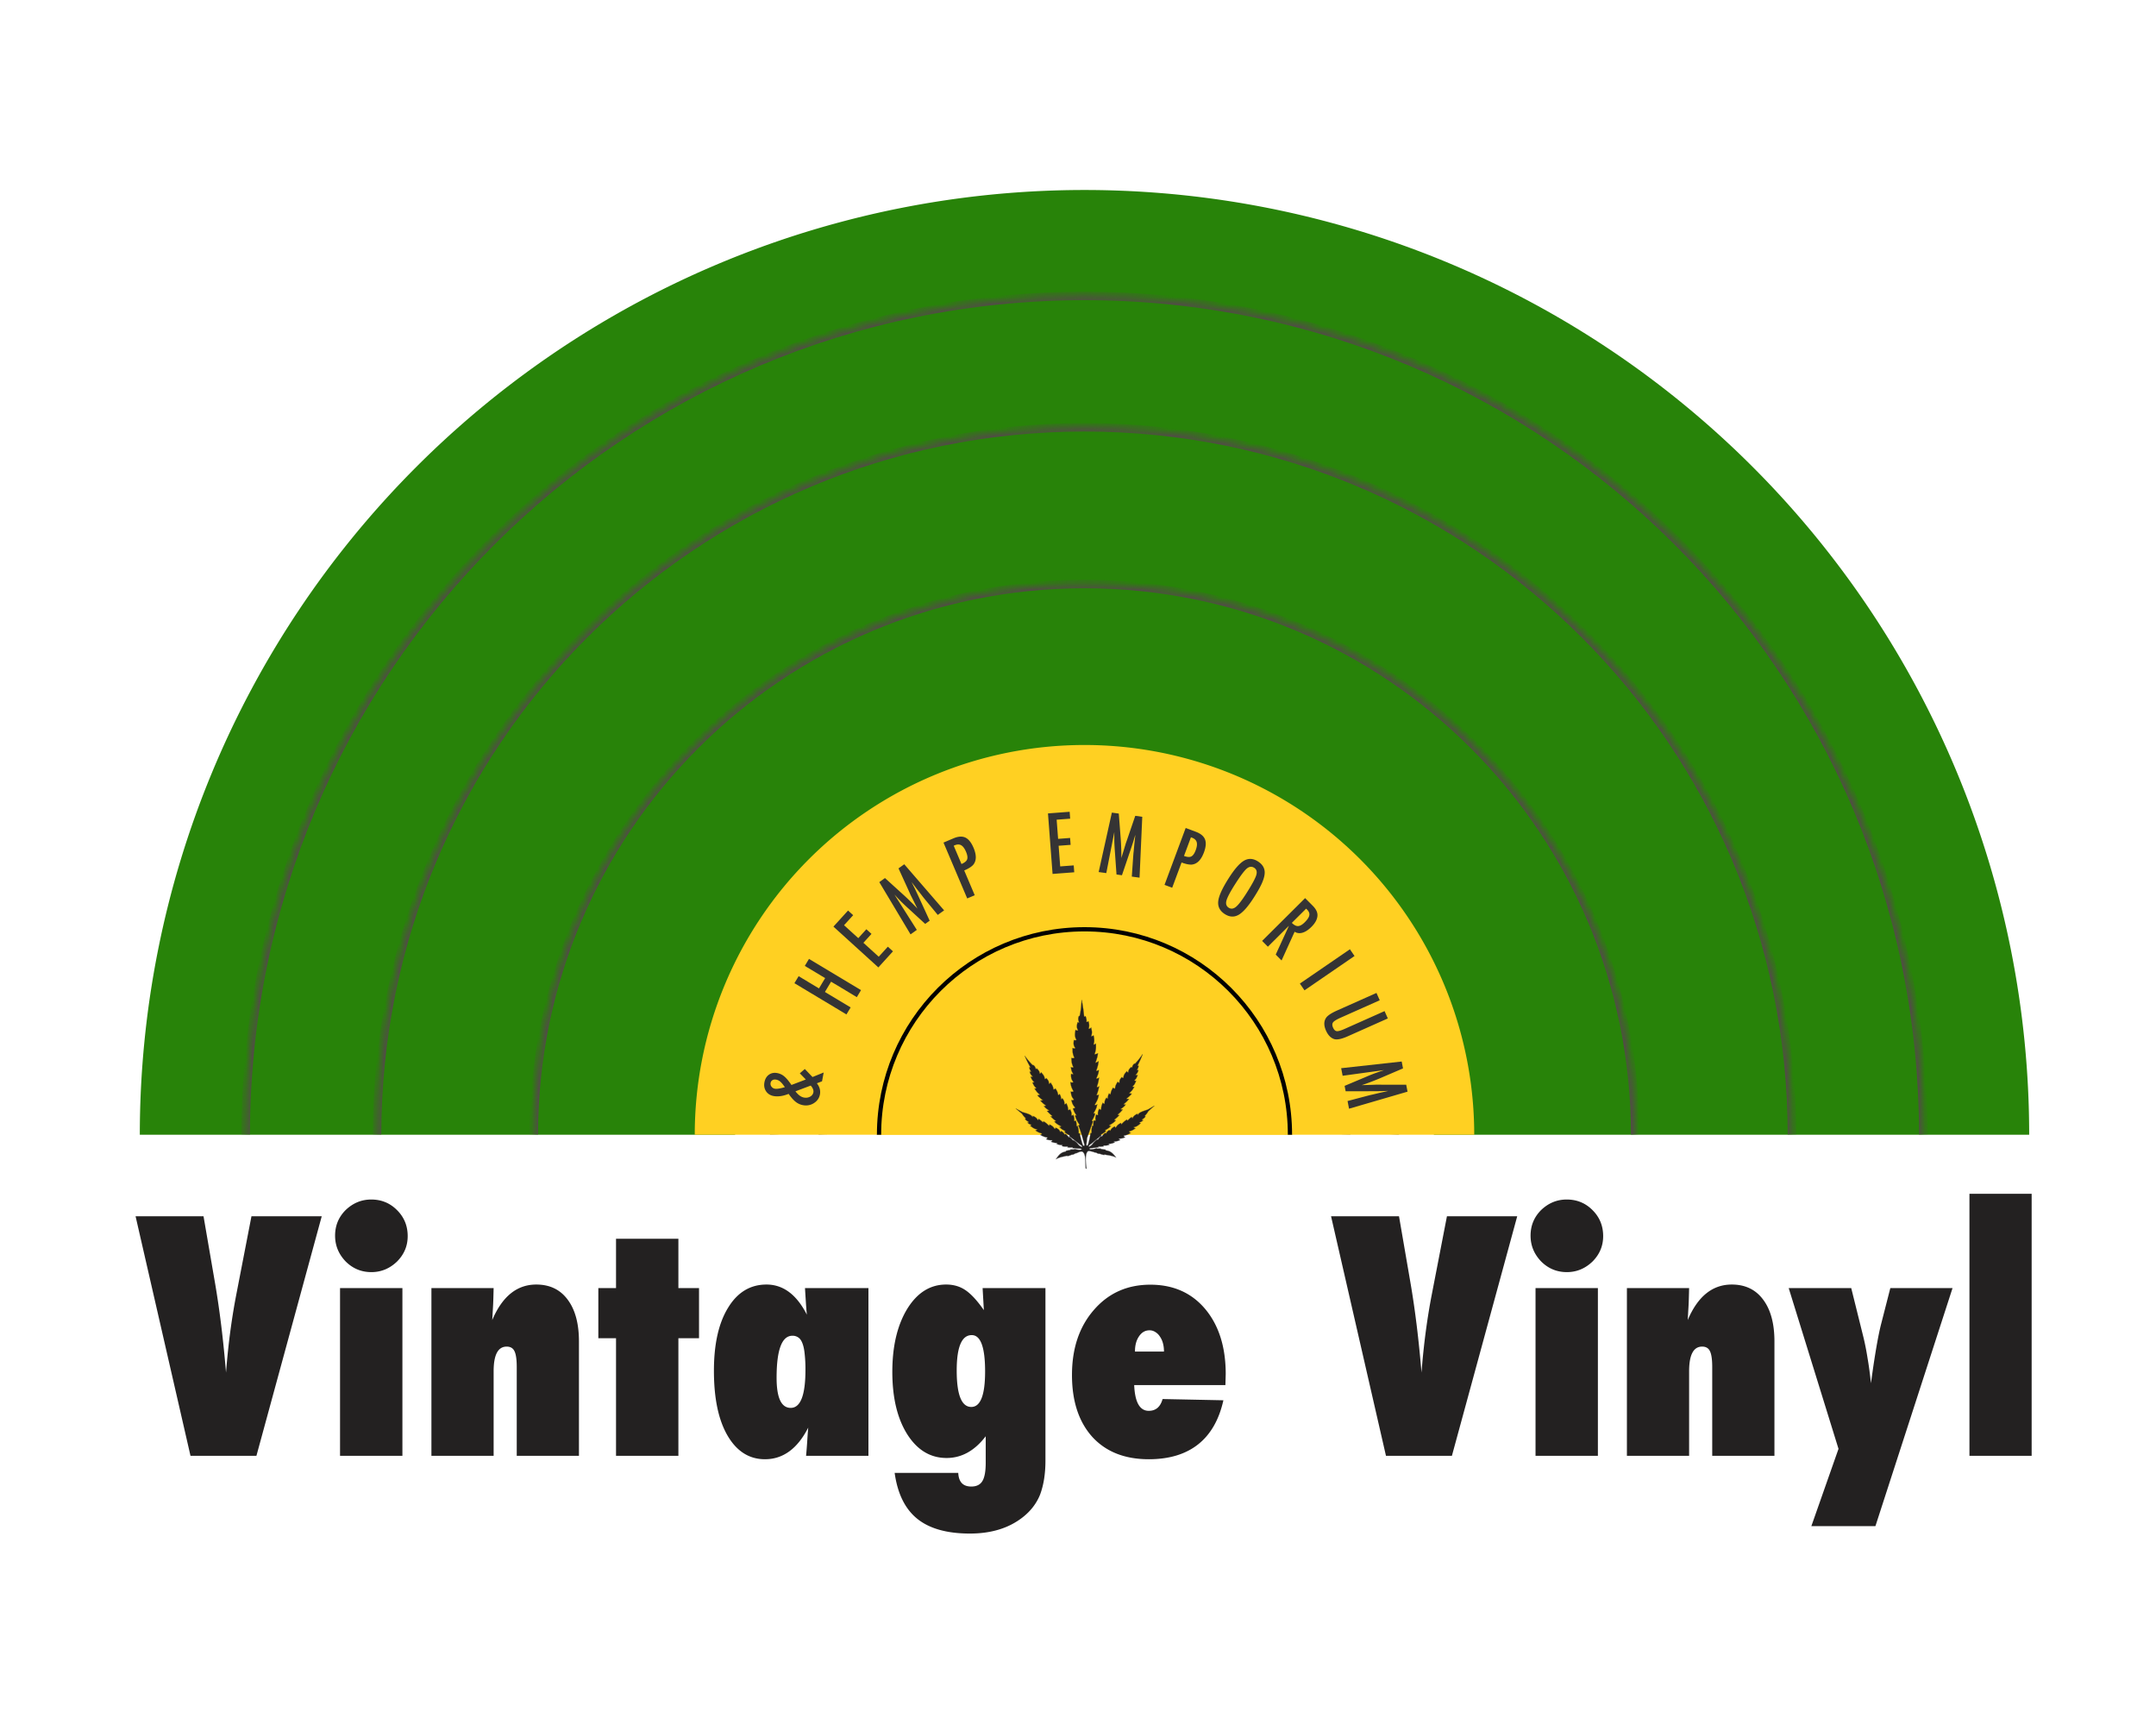
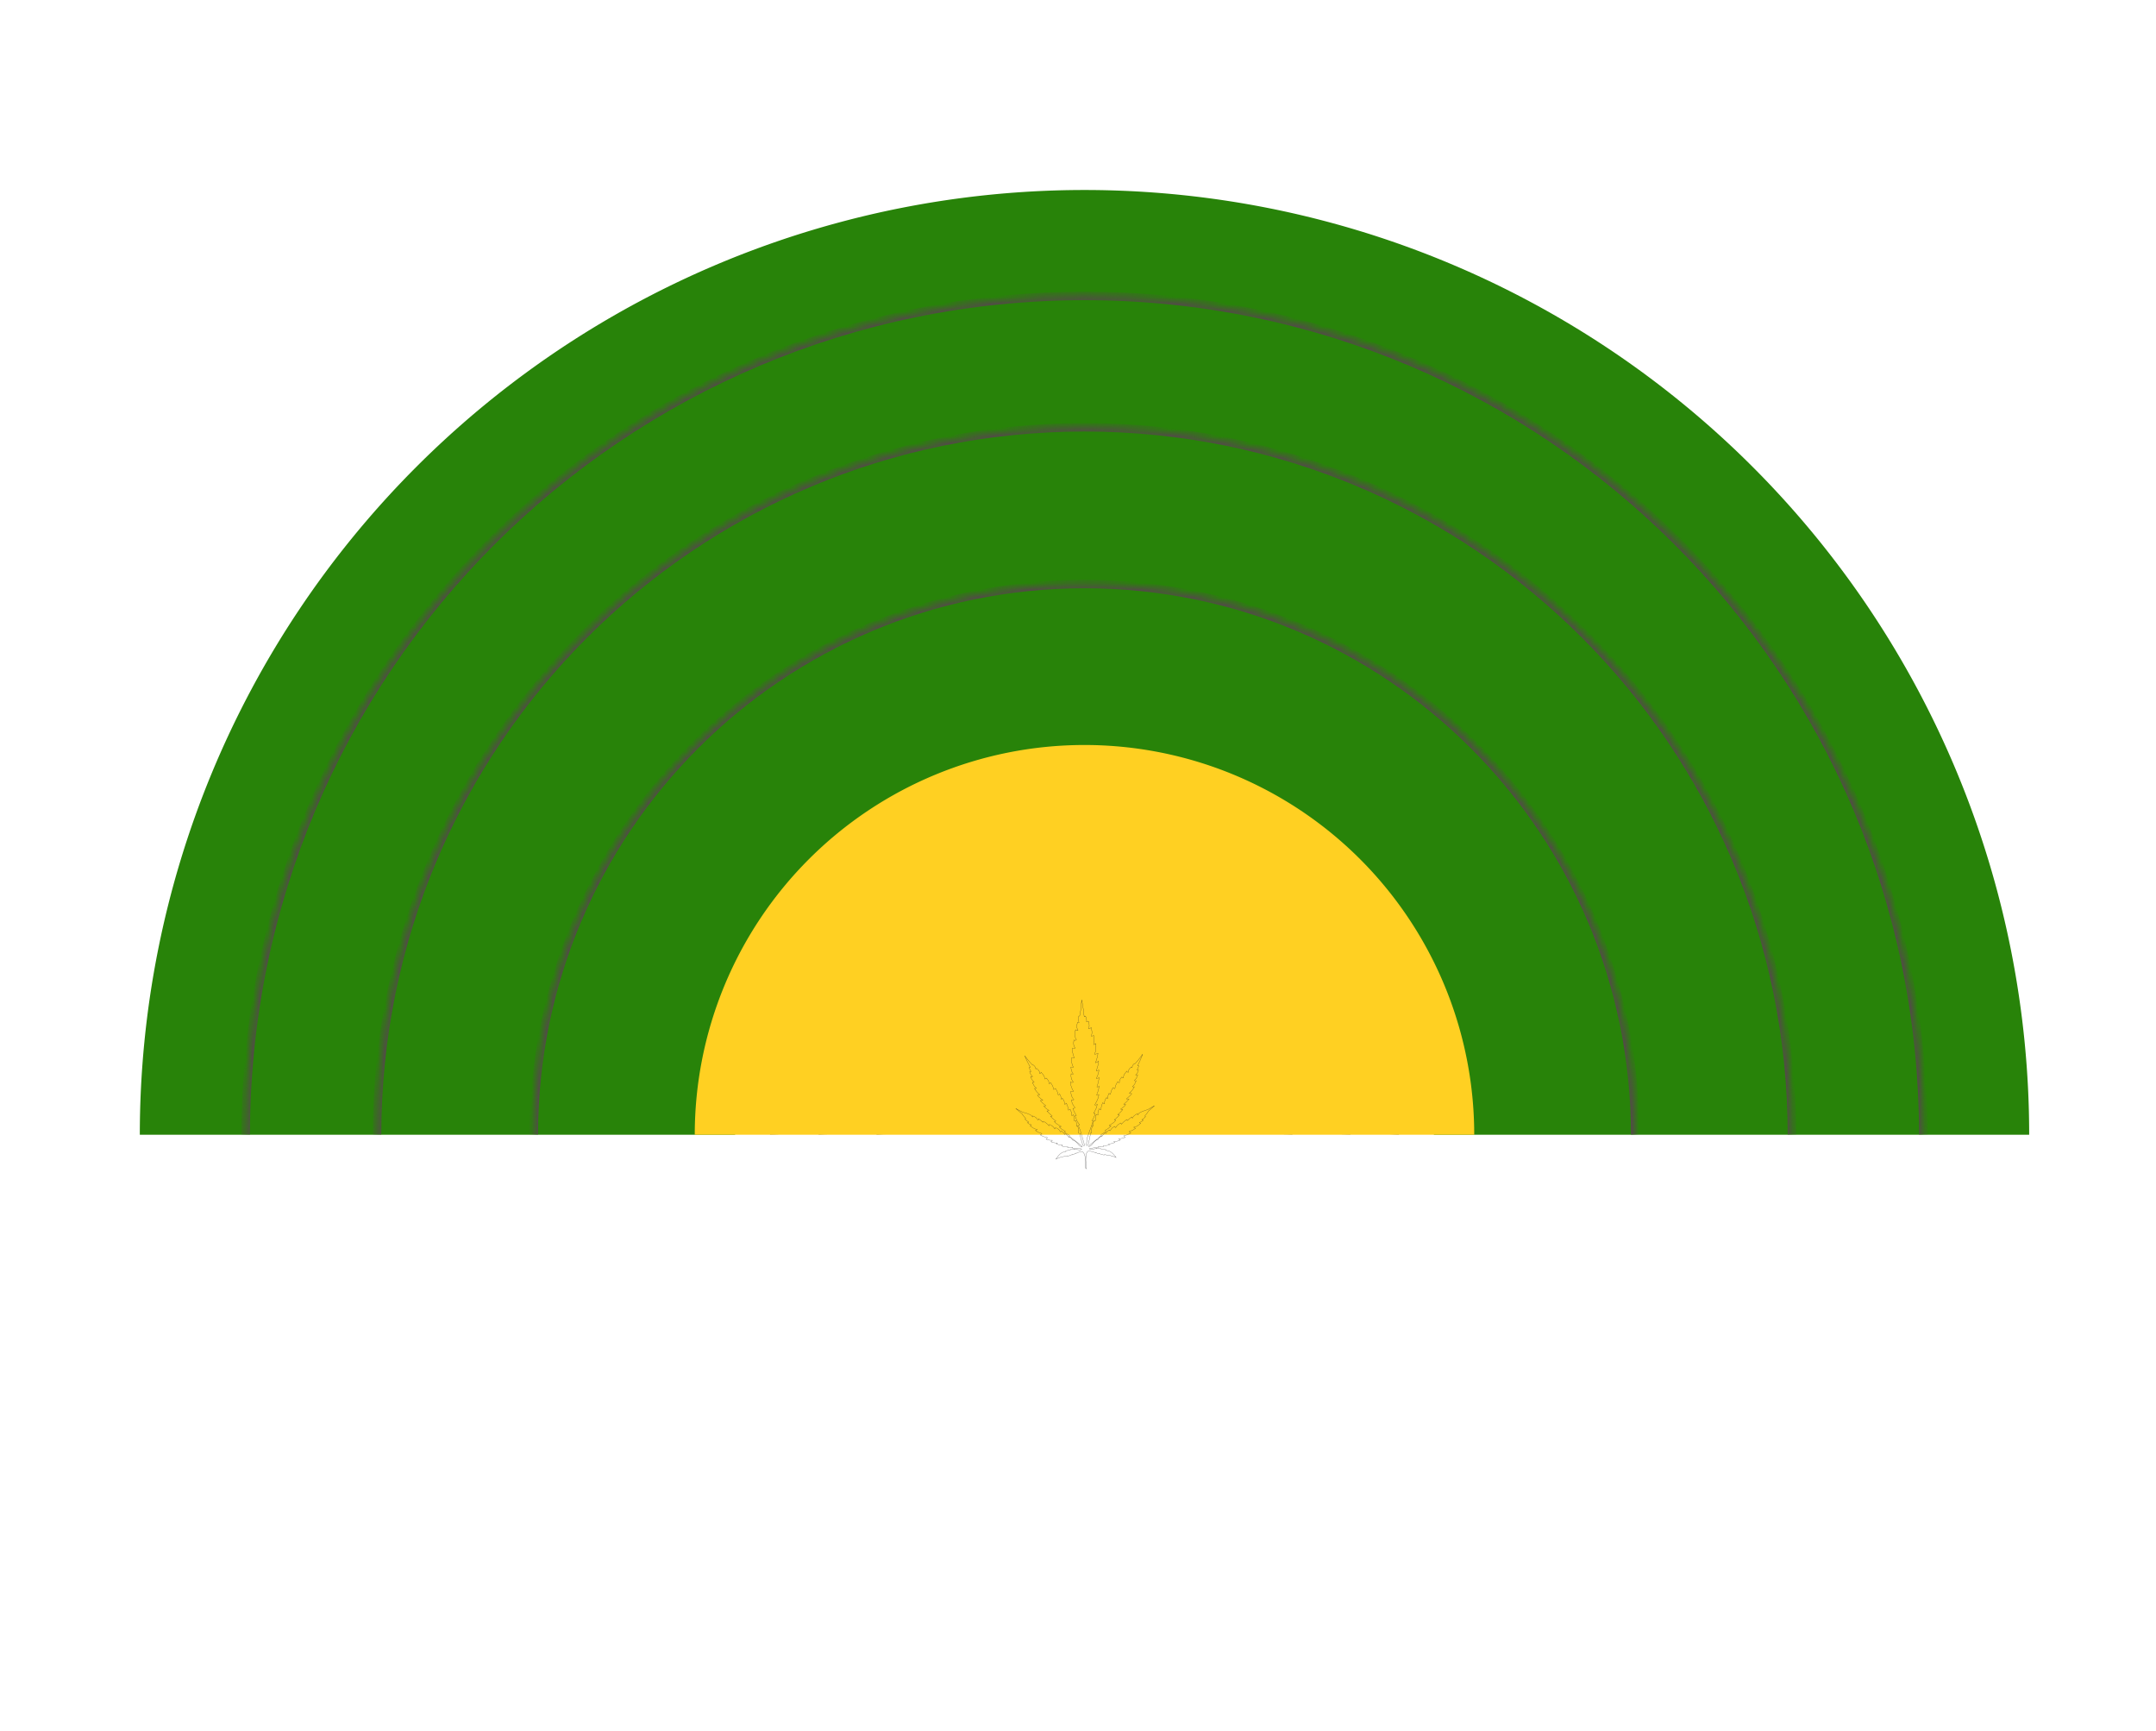
<svg xmlns="http://www.w3.org/2000/svg" width="294" height="236" fill="none">
  <g clip-path="url(#a)">
    <path fill="#288309" d="M276.706 154.726a128.814 128.814 0 0 0-37.73-91.09 128.824 128.824 0 0 0-182.18 0 128.82 128.82 0 0 0-37.73 91.09h81.176a47.649 47.649 0 0 1 29.411-44.017 47.653 47.653 0 0 1 51.922 10.328 47.65 47.65 0 0 1 13.954 33.689h81.177z" />
    <mask id="b" fill="#fff">
      <path d="M262.264 154.726c0 63.17-51.209 114.379-114.378 114.379-63.17 0-114.38-51.209-114.38-114.379s51.21-114.379 114.38-114.379c63.169 0 114.378 51.21 114.378 114.379zm-156.681 0c0 23.363 18.94 42.303 42.303 42.303 23.363 0 42.302-18.94 42.302-42.303 0-23.363-18.939-42.302-42.302-42.302s-42.303 18.939-42.303 42.302z" />
    </mask>
    <path stroke="#544949" stroke-width="1.155" d="M262.264 154.726c0 63.17-51.209 114.379-114.378 114.379-63.17 0-114.38-51.209-114.38-114.379s51.21-114.379 114.38-114.379c63.169 0 114.378 51.21 114.378 114.379zm-156.681 0c0 23.363 18.94 42.303 42.303 42.303 23.363 0 42.302-18.94 42.302-42.303 0-23.363-18.939-42.302-42.302-42.302s-42.303 18.939-42.303 42.302z" mask="url(#b)" />
    <mask id="c" fill="#fff">
      <path d="M244.357 154.726c0 53.28-43.192 96.471-96.471 96.471-53.28 0-96.471-43.191-96.471-96.471 0-53.279 43.191-96.47 96.471-96.47 53.279 0 96.471 43.191 96.471 96.47zm-132.151 0c0 19.705 15.975 35.679 35.68 35.679s35.679-15.974 35.679-35.679c0-19.705-15.974-35.679-35.679-35.679-19.705 0-35.68 15.974-35.68 35.679z" />
    </mask>
    <path stroke="#544949" stroke-width="1.155" d="M244.357 154.726c0 53.28-43.192 96.471-96.471 96.471-53.28 0-96.471-43.191-96.471-96.471 0-53.279 43.191-96.47 96.471-96.47 53.279 0 96.471 43.191 96.471 96.47zm-132.151 0c0 19.705 15.975 35.679 35.68 35.679s35.679-15.974 35.679-35.679c0-19.705-15.974-35.679-35.679-35.679-19.705 0-35.68 15.974-35.68 35.679z" mask="url(#c)" />
    <mask id="d" fill="#fff">
      <path d="M222.983 154.726c0 41.475-33.622 75.098-75.097 75.098-41.475 0-75.097-33.623-75.097-75.098s33.622-75.097 75.097-75.097c41.475 0 75.097 33.622 75.097 75.097zm-102.872 0c0 15.34 12.435 27.775 27.775 27.775 15.339 0 27.774-12.435 27.774-27.775 0-15.339-12.435-27.774-27.774-27.774-15.34 0-27.775 12.435-27.775 27.774z" />
    </mask>
    <path stroke="#544949" stroke-width="1.155" d="M222.983 154.726c0 41.475-33.622 75.098-75.097 75.098-41.475 0-75.097-33.623-75.097-75.098s33.622-75.097 75.097-75.097c41.475 0 75.097 33.622 75.097 75.097zm-102.872 0c0 15.34 12.435 27.775 27.775 27.775 15.339 0 27.774-12.435 27.774-27.775 0-15.339-12.435-27.774-27.774-27.774-15.34 0-27.775 12.435-27.775 27.774z" mask="url(#d)" />
    <path fill="#FFD022" d="M201.031 154.726a53.142 53.142 0 0 0-53.145-53.145 53.146 53.146 0 0 0-53.146 53.145h106.291z" />
-     <circle cx="147.886" cy="154.726" r="28.017" fill="#FFD022" stroke="#000" stroke-width=".578" />
-     <path fill="#353434" d="m109.065 146.35.683-.592 1.049 1.095 1.522-.615-.224 1.201-.704.266c.378.485.518.993.419 1.523-.092.496-.366.89-.82 1.183a2.03 2.03 0 0 1-1.497.277 2.238 2.238 0 0 1-.985-.446c-.295-.229-.618-.593-.969-1.091-.769.307-1.454.405-2.055.293-.446-.083-.787-.3-1.024-.649-.232-.352-.305-.759-.22-1.219.087-.463.29-.809.608-1.037.323-.23.701-.305 1.133-.225.368.069.686.218.952.445.133.109.283.26.45.455.164.194.344.435.541.722l1.96-.746-.819-.84zm-2.036 1.883c-.13-.181-.245-.333-.345-.457a2.525 2.525 0 0 0-.278-.292 1.165 1.165 0 0 0-.565-.274c-.2-.038-.368-.014-.504.069a.54.54 0 0 0-.257.383.62.62 0 0 0 .125.503.707.707 0 0 0 .454.281c.271.051.727-.021 1.37-.213zm1.442.569c.374.491.757.773 1.151.847.316.059.598.019.845-.121.252-.138.401-.334.448-.587.052-.281-.068-.588-.362-.923l-2.082.784zm-.141-14.743.574-.956 2.775 1.666.841-1.402-2.775-1.665.573-.956 7.095 4.258-.573.956-3.511-2.107-.841 1.401 3.511 2.107-.574.956-7.095-4.258zm5.321-7.714 1.993-2.194.698.635-1.243 1.368 1.94 1.762 1.102-1.213.699.634-1.103 1.214 2.09 1.899 1.244-1.369.698.634-1.993 2.194-6.125-5.564zm6.254-6.066.775-.555 2.558 2.321c.318.291.63.588.936.892.306.3.619.62.939.963l-.068-.123a.5.5 0 0 1-.035-.067l-.426-.862-.411-.813-.246-.556-1.403-3.075.784-.561 5.435 6.286-.867.62-1.787-2.174a20.239 20.239 0 0 0-.233-.288 9.675 9.675 0 0 1-.154-.206l-.685-.874-.614-.813c-.004-.006-.014-.016-.029-.032a1.383 1.383 0 0 0-.061-.075l.075.151c.091.176.169.331.234.465.068.132.124.243.167.335l.327.696.122.262 1.535 3.343-.61.436-2.347-2.156a26.938 26.938 0 0 1-.923-.875 37.755 37.755 0 0 1-.929-.976l3.057 4.824-.854.612-4.262-7.125zm8.754-5.393 1.352-.574c.651-.276 1.194-.313 1.63-.11.437.207.808.67 1.114 1.39.43 1.013.41 1.794-.059 2.343-.242.262-.646.513-1.212.753l1.435 3.379-1.026.436-3.234-7.617zm2.452 2.924c.425-.18.681-.39.77-.63.09-.244.041-.588-.147-1.032-.193-.454-.413-.752-.66-.896-.248-.143-.541-.143-.879.001l-.143.061 1.059 2.496zm11.795-6.9 2.955-.224.071.94-1.844.14.199 2.613 1.635-.124.071.941-1.635.124.214 2.816 1.844-.14.071.941-2.955.224-.626-8.251zm8.711-.11.945.13.264 3.444c.031.43.053.86.066 1.291.017.428.024.876.021 1.344l.035-.135a.442.442 0 0 1 .021-.073l.282-.919.261-.873.203-.573 1.093-3.198.956.131-.371 8.301-1.056-.145.195-2.807c.013-.143.022-.266.029-.37a9.79 9.79 0 0 1 .03-.255l.103-1.106.112-1.012.001-.043c.003-.025.006-.057.007-.097l-.049.161c-.055.191-.105.357-.149.499-.041.142-.078.262-.109.358l-.241.73-.091.274-1.182 3.484-.743-.102-.224-3.179a27.712 27.712 0 0 1-.069-1.27c-.009-.43-.011-.879-.004-1.347l-1.094 5.605-1.041-.143 1.799-8.105zm10.066 2.098 1.376.511c.664.247 1.083.594 1.26 1.041.176.45.127 1.042-.145 1.775-.384 1.032-.935 1.585-1.653 1.661-.356.024-.822-.071-1.398-.285l-1.279 3.441-1.045-.389 2.884-7.755zm-.227 3.809c.432.161.762.184.991.071.233-.115.434-.399.602-.851.172-.462.218-.83.137-1.104-.081-.274-.294-.475-.639-.604l-.146-.054-.945 2.542zm9.526 5.671c-.787 1.231-1.482 2.019-2.087 2.362-.605.343-1.229.308-1.874-.103-.677-.433-.977-1.016-.898-1.75.074-.72.555-1.776 1.443-3.167.792-1.241 1.488-2.032 2.088-2.374.605-.343 1.234-.306 1.887.111.585.373.89.851.918 1.432.015.387-.092.854-.323 1.402-.208.512-.593 1.207-1.154 2.087zm-1.048-.53c.77-1.207 1.228-2.043 1.371-2.507.145-.466.051-.807-.283-1.02-.335-.213-.674-.173-1.018.12-.343.298-.868 1.001-1.575 2.109-.652 1.021-1.047 1.766-1.184 2.233-.121.449-.02.776.302.981.316.202.644.166.985-.108.338-.272.806-.874 1.402-1.808zm8.038.61 1.036 1.041c.428.43.645.853.649 1.267-.002.53-.276 1.068-.823 1.612-.42.419-.829.684-1.226.797-.392.112-.748.069-1.068-.132l-1.78 3.918-.797-.802 1.802-3.932-2.872 2.857-.786-.79 5.865-5.836zm-1.812 3.375c.305.307.591.453.859.438.268-.014.57-.189.907-.524.182-.182.324-.35.426-.507.104-.154.167-.3.19-.439a.696.696 0 0 0-.04-.398 1.15 1.15 0 0 0-.261-.376l-.132-.133-1.949 1.939zm7.919 3.599.63.92-6.824 4.68-.63-.92 6.824-4.68zm3.621 5.956.445.999-5.341 2.38c-.545.243-.885.453-1.021.631-.134.182-.135.421-.003.718s.298.457.497.482c.203.027.55-.069 1.039-.287l5.488-2.446.445.999-5.488 2.446c-.822.366-1.434.488-1.837.367-.463-.154-.832-.539-1.107-1.156-.303-.678-.304-1.251-.003-1.717.204-.322.72-.667 1.545-1.035l5.341-2.381zm3.439 9.351.182.937-3.175 1.36a31.93 31.93 0 0 1-1.201.479c-.4.154-.821.305-1.266.453l.14-.011a.583.583 0 0 1 .076-.003l.961-.029.91-.035.607.008 3.381.003.184.947-7.978 2.326-.203-1.047 2.721-.72c.139-.034.258-.065.358-.091.102-.024.185-.042.252-.055l1.08-.259.994-.22a.398.398 0 0 0 .041-.014c.025-.005.056-.013.094-.024l-.168.006c-.199.009-.372.016-.521.019-.148.007-.272.011-.374.013l-.768.007-.289.002-3.679.005-.143-.736 2.937-1.237c.386-.166.779-.325 1.18-.475.404-.148.829-.294 1.274-.439l-5.659.772-.201-1.031 8.253-.911z" />
  </g>
  <path fill="#232121" fill-rule="evenodd" d="m139.721 143.965.024-.012.191.243c.255.326.484.619.899 1.028l.054-.038.008.006a.812.812 0 0 1 .231.224c.054.084.094.186.131.329a.249.249 0 0 0 .077-.088l.008-.014.013.011c.169.14.273.251.339.364a.901.901 0 0 1 .109.355.339.339 0 0 0 .096-.067.192.192 0 0 0 .045-.107l.005-.028.021.023c.152.164.272.293.358.433.085.136.137.282.157.48a.358.358 0 0 0 .104-.036.21.21 0 0 0 .08-.082l.01-.017.013.015.028.032c.102.119.186.217.243.322.06.112.09.233.081.398a.129.129 0 0 0 .093-.021.46.46 0 0 0 .103-.116l.012-.016.012.016c.27.378.36.583.417.927a.35.35 0 0 0 .122-.04.487.487 0 0 0 .106-.094l.012-.014.011.015c.227.343.322.54.375.888a.197.197 0 0 0 .084-.032.363.363 0 0 0 .087-.1l.013-.02.012.021c.08.144.129.255.16.366.03.105.043.209.049.338a.19.19 0 0 0 .072-.041.272.272 0 0 0 .055-.086l.009-.021.015.018c.129.157.206.282.251.411.044.125.057.253.058.414a.252.252 0 0 0 .119-.041.363.363 0 0 0 .092-.105l.013-.019.011.02c.198.369.24.577.278.939a.347.347 0 0 0 .118-.028.24.24 0 0 0 .094-.092l.013-.02.012.021c.098.184.159.324.19.456.032.128.035.249.021.395a.229.229 0 0 0 .113-.015.229.229 0 0 0 .083-.082l.014-.021.01.023c.074.161.117.289.137.42.019.127.017.256.005.419a.3.3 0 0 0 .113 0 .2.2 0 0 0 .085-.05l.017-.015.006.021c.087.298.113.47.112.763l.12-.062.004.016c.117.396.178.622.155 1.017a.435.435 0 0 0 .135-.002l.015-.002.002.013c.104.621.208.967.402 1.583.04.045.072.078.099.099a.16.16 0 0 0 .034.022c.01.004.016.005.021.004.008-.002.019-.011.027-.041a.527.527 0 0 0 .015-.129h.028a.608.608 0 0 1-.016.136c-.008.03-.023.054-.049.059a.074.074 0 0 1-.038-.006.196.196 0 0 1-.041-.026.919.919 0 0 1-.103-.104l-.002-.002-.001-.002c-.194-.614-.297-.961-.402-1.577a.46.46 0 0 1-.143-.002l-.013-.001.001-.012c.025-.393-.034-.615-.148-1.004l-.13.066v-.022a2.28 2.28 0 0 0-.105-.757.197.197 0 0 1-.08.041.354.354 0 0 1-.138-.001l-.012-.002.001-.011a1.758 1.758 0 0 0-.004-.426 1.514 1.514 0 0 0-.124-.391.228.228 0 0 1-.079.071.269.269 0 0 1-.142.017l-.014-.001.001-.013c.016-.15.012-.272-.019-.4a1.875 1.875 0 0 0-.177-.43.25.25 0 0 1-.092.082.42.42 0 0 1-.142.032l-.014.002-.001-.013c-.038-.361-.077-.566-.266-.922a.345.345 0 0 1-.085.092.294.294 0 0 1-.148.047l-.016.002v-.014c0-.168-.012-.296-.056-.421a1.287 1.287 0 0 0-.233-.386.237.237 0 0 1-.051.073.254.254 0 0 1-.101.055l-.017.005-.001-.017a1.51 1.51 0 0 0-.048-.351 1.608 1.608 0 0 0-.148-.34.329.329 0 0 1-.081.087.246.246 0 0 1-.11.04l-.014.002-.002-.013c-.051-.347-.142-.54-.364-.876a.427.427 0 0 1-.1.085.38.38 0 0 1-.147.047l-.013.002-.002-.013c-.056-.342-.141-.544-.404-.913a.448.448 0 0 1-.099.106.164.164 0 0 1-.126.024l-.012-.002v-.012a.698.698 0 0 0-.077-.397c-.056-.102-.138-.198-.24-.318l-.015-.017a.22.22 0 0 1-.079.076.437.437 0 0 1-.128.042l-.016.004-.001-.015a1.046 1.046 0 0 0-.155-.485 2.744 2.744 0 0 0-.338-.409.191.191 0 0 1-.046.092.386.386 0 0 1-.122.082l-.019.009-.002-.018a.883.883 0 0 0-.108-.365 1.367 1.367 0 0 0-.32-.347.234.234 0 0 1-.094.094l-.016.009-.004-.017a1.138 1.138 0 0 0-.133-.34.77.77 0 0 0-.215-.21l-.058.039-.008-.008a9.424 9.424 0 0 1-.909-1.039h-.001l-.128-.164c.237.56.415.9.727 1.483l.007.014-.016.004a.3.3 0 0 1-.138.005c.039.152.073.251.109.326a.926.926 0 0 0 .134.199l.005.006-.004.007a.078.078 0 0 1-.024.03.117.117 0 0 1-.041.016.472.472 0 0 1-.123.002c.055.17.108.284.171.377.064.096.139.171.237.265l.015.014-.02.007a.47.47 0 0 1-.153.032.295.295 0 0 1-.107-.021c.078.22.145.353.217.455.063.09.13.156.211.236l.046.045.013.014-.018.007a.481.481 0 0 1-.113.034.327.327 0 0 1-.107-.003c.084.218.157.358.236.468.08.114.167.196.281.299l.013.013-.017.008a.382.382 0 0 1-.115.039.332.332 0 0 1-.115-.006c.237.415.403.577.706.829l.016.013-.019.008a.889.889 0 0 1-.315.076c.161.206.35.366.735.671l.021.017-.026.005a1.414 1.414 0 0 1-.324.026c.231.278.409.426.733.682l.014.012-.016.009a.386.386 0 0 1-.123.046.658.658 0 0 1-.123.007c.164.233.346.355.655.563l.039.026-.016.01a.34.34 0 0 1-.123.056.52.52 0 0 1-.133.011c.26.293.414.435.689.656l.004.003v.005a.063.063 0 0 1-.015.051.09.09 0 0 1-.051.024.642.642 0 0 1-.137.004c.222.224.363.358.699.604l.012.008-.01.01a.221.221 0 0 1-.082.054.556.556 0 0 1-.11.024c.283.303.476.407.747.555l.165.09.015.008-.012.012a.273.273 0 0 1-.118.075.23.23 0 0 1-.105.002c.238.261.411.353.657.485l.133.071.01.006-.004.01a.134.134 0 0 1-.042.06.19.19 0 0 1-.07.031c.223.209.362.285.557.39l.12.066.007.004v.008a.102.102 0 0 1-.019.062.114.114 0 0 1-.04.03l1.445 1.126c.142.093.232.16.281.218.025.029.04.057.047.084a.147.147 0 0 1-.004.083l-.004.015-.015-.007a1.477 1.477 0 0 1-.294-.153 1.246 1.246 0 0 1-.198-.183v-.001a2.425 2.425 0 0 0-.681-.616.23.23 0 0 1-.027.031c-.009.009-.02.016-.034.014h-.006l-.004-.005a2.397 2.397 0 0 0-.473-.487l-.072.093-.011-.016c-.18-.25-.29-.368-.5-.482a.069.069 0 0 1-.008.037.18.18 0 0 1-.041.05l-.013.013-.009-.015a1.47 1.47 0 0 0-.197-.266c-.068-.07-.15-.13-.27-.196a.21.21 0 0 1-.035.065.133.133 0 0 1-.081.044l-.011.003-.005-.01a1.068 1.068 0 0 0-.234-.331 1.38 1.38 0 0 0-.396-.232.32.32 0 0 1-.03.1.186.186 0 0 1-.071.071l-.012.008-.008-.011a1.643 1.643 0 0 0-.283-.345 1.63 1.63 0 0 0-.431-.258l-.003.014a1.189 1.189 0 0 1-.02.103.152.152 0 0 1-.015.04.049.049 0 0 1-.012.013.028.028 0 0 1-.02.003l-.004-.001-.003-.003a2.841 2.841 0 0 0-.744-.602.197.197 0 0 1-.071.129l-.01.009-.009-.009-.023-.021c-.191-.178-.305-.285-.551-.437a.217.217 0 0 1-.015.097.17.17 0 0 1-.061.067l-.012.01-.009-.013a1.223 1.223 0 0 0-.275-.34 1.525 1.525 0 0 0-.406-.223.203.203 0 0 1-.007.068.248.248 0 0 1-.039.073l-.015.021-.01-.024c-.055-.14-.177-.246-.392-.346-.216-.1-.524-.193-.948-.312h-.002l-.829-.444c.184.159.345.294.546.461l.001.001.214.178.001.002.001.001c.167.252.277.392.513.638l.007.007-.004.008a.145.145 0 0 1-.04.048.317.317 0 0 1-.049.028c.135.169.239.236.375.324l.127.083.012.008-.01.011c-.043.045-.092.059-.165.075.044.041.084.074.121.102.115.083.213.116.353.162a.425.425 0 0 0 .033.011l.015.005-.007.013a.21.21 0 0 1-.068.076.41.41 0 0 1-.086.038c.224.187.39.301.534.371.146.072.268.099.402.111l.022.002-.012.018a.314.314 0 0 1-.1.099.652.652 0 0 1-.12.052c.307.215.496.303.852.393l.014.003-.004.013a.25.25 0 0 1-.089.133.49.49 0 0 1-.117.058c.364.211.575.279.947.356l.013.003-.003.013a.258.258 0 0 1-.063.122.47.47 0 0 1-.103.078c.124.058.229.097.348.12.127.024.27.031.472.022h.018l-.004.016a.256.256 0 0 1-.059.12.471.471 0 0 1-.105.08c.287.109.467.158.846.168l.028.001-.017.02a.396.396 0 0 1-.109.094c.121.058.223.099.339.125.122.028.261.04.455.042h.018l-.005.016a.263.263 0 0 1-.073.119c.264.081.428.077.677.072h.001a2.59 2.59 0 0 1 .091-.002h.009l.004.007c.013.023.015.043.008.063a.169.169 0 0 1-.022.035c.27.031.426.03.695-.003l.016-.001v.014a.089.089 0 0 1-.016.054.138.138 0 0 1-.023.026c.402.048.644.069 1.097.087h.004a.56.56 0 0 1 .105.045.136.136 0 0 1 .028.021.035.035 0 0 1 .01.027.04.04 0 0 1-.013.025.134.134 0 0 1-.029.02.64.64 0 0 1-.101.04l-.002.001h-.002a2.53 2.53 0 0 1-.831-.11l.012.059h-.548l-.013.061-.624.128v.09l-.011.002c-.27.049-.478.116-.682.266-.196.146-.39.371-.632.737.417-.209.74-.28 1.095-.357.129-.028.263-.058.407-.095l.012-.003.028.064c.259-.063.4-.114.639-.226l.02-.01v.054c.186-.062.29-.109.45-.235l.014-.01.029.054c.231-.106.4-.179.535-.218a.606.606 0 0 1 .34-.02h.002l.002.002c.26.177.354.485.392.875.02.195.025.412.031.645l.001.038c.004.22.01.454.026.698l.107.069.027.017-.016.021-.144-.093-.001-.006c-.017-.247-.022-.483-.027-.705l-.001-.038a8.781 8.781 0 0 0-.03-.644c-.039-.388-.132-.685-.38-.855a.575.575 0 0 0-.32.02c-.136.04-.307.113-.544.223l-.012.005-.026-.048c-.162.125-.27.171-.464.235l-.019.006v-.048a2.916 2.916 0 0 1-.636.222l-.012.003-.028-.064a10.31 10.31 0 0 1-.398.092c-.367.08-.696.152-1.131.377l-.046.024.027-.041c.255-.391.458-.63.666-.785.205-.152.415-.22.682-.269v-.089l.628-.129.014-.066h.537l-.015-.07.023.006c.329.092.513.121.842.115a.735.735 0 0 0 .094-.037.133.133 0 0 0 .022-.015c.005-.005.006-.008.006-.01s0-.004-.004-.009a.11.11 0 0 0-.021-.016.613.613 0 0 0-.098-.041c-.462-.017-.706-.04-1.125-.09l-.03-.003.022-.019a.213.213 0 0 0 .04-.039.059.059 0 0 0 .01-.026 2.598 2.598 0 0 1-.71-.002l-.025-.003.016-.018a.184.184 0 0 0 .033-.046.05.05 0 0 0-.003-.035l-.083.001c-.255.006-.426.01-.706-.079l-.02-.006.014-.015a.284.284 0 0 0 .075-.107 2.052 2.052 0 0 1-.443-.042 1.602 1.602 0 0 1-.366-.138l-.021-.01.02-.012a.41.41 0 0 0 .105-.08 2.212 2.212 0 0 1-.854-.179l-.025-.01.023-.013a.467.467 0 0 0 .121-.087.214.214 0 0 0 .05-.093c-.193.007-.335 0-.46-.024a1.58 1.58 0 0 1-.378-.132l-.021-.01.02-.012a.493.493 0 0 0 .118-.086.22.22 0 0 0 .054-.099 2.709 2.709 0 0 1-.965-.37l-.022-.013.031-.012c.055-.021.096-.036.129-.06a.226.226 0 0 0 .075-.109 2.236 2.236 0 0 1-.868-.408l-.02-.014.024-.008a.69.69 0 0 0 .138-.058.271.271 0 0 0 .079-.073 1.105 1.105 0 0 1-.39-.112 2.872 2.872 0 0 1-.555-.389l-.017-.014.022-.007a.464.464 0 0 0 .1-.043.166.166 0 0 0 .051-.054l-.018-.006a1.159 1.159 0 0 1-.36-.166 1.354 1.354 0 0 1-.141-.12l-.016-.016.026-.006c.079-.018.123-.028.161-.062a4.079 4.079 0 0 0-.112-.073 1.329 1.329 0 0 1-.394-.344l-.009-.012.015-.007a.298.298 0 0 0 .058-.031.124.124 0 0 0 .028-.032 3.897 3.897 0 0 1-.509-.634l-.213-.178c-.232-.194-.412-.344-.634-.538l.017-.02.93.498c.424.118.733.212.951.314.207.095.333.198.396.336a.164.164 0 0 0 .025-.124l-.002-.022.022.008c.191.076.325.147.434.236.106.087.187.191.274.333a.149.149 0 0 0 .04-.048.234.234 0 0 0 .011-.111l-.001-.026.023.014a3.07 3.07 0 0 1 .591.467.175.175 0 0 0 .035-.046.232.232 0 0 0 .02-.079l.003-.02.018.011c.338.194.502.334.762.61l.001-.001a.116.116 0 0 0 .012-.033 1.09 1.09 0 0 0 .02-.1l.005-.032.003-.017.017.008c.208.09.346.173.456.27.107.094.187.2.279.337a.15.15 0 0 0 .05-.054.338.338 0 0 0 .03-.108l.002-.017.017.007c.192.08.322.154.421.244.098.088.165.191.235.328a.1.1 0 0 0 .055-.031.247.247 0 0 0 .036-.073l.005-.015.015.008c.13.07.218.134.292.209.07.071.126.151.19.255a.118.118 0 0 0 .024-.031c.006-.012.008-.026.002-.047l-.008-.029.028.015c.227.118.342.237.523.487l.067-.086.011.01c.225.188.339.297.484.494a.226.226 0 0 0 .038-.044l.008-.011.011.008c.34.222.488.362.699.63.066.073.122.128.193.178.069.049.152.093.273.145a.132.132 0 0 0 0-.056.189.189 0 0 0-.042-.074 1.36 1.36 0 0 0-.276-.213l-1.479-1.153.021-.009c.025-.01.039-.019.047-.03.008-.009.012-.021.013-.041l-.112-.061c-.2-.109-.344-.187-.579-.41l-.017-.016.024-.006a.206.206 0 0 0 .081-.032.096.096 0 0 0 .03-.04l-.122-.065c-.257-.137-.437-.233-.692-.521l-.028-.031.042.011a.265.265 0 0 0 .131.008.224.224 0 0 0 .094-.057 4.894 4.894 0 0 0-.15-.082c-.277-.15-.476-.258-.771-.578l-.017-.018.026-.003a.574.574 0 0 0 .128-.026.183.183 0 0 0 .062-.037c-.34-.25-.48-.385-.713-.62l-.023-.023.035.002c.072.002.127.004.162-.003a.072.072 0 0 0 .036-.015.042.042 0 0 0 .009-.028 4.873 4.873 0 0 1-.707-.676l-.019-.022.031.001c.068.002.115 0 .156-.01a.304.304 0 0 0 .097-.042l-.009-.006c-.317-.212-.504-.338-.674-.588l-.014-.021.026.001c.06.002.104.001.143-.006a.352.352 0 0 0 .097-.034c-.323-.256-.501-.406-.738-.695l-.017-.02h.028c.151-.001.233-.004.317-.02-.382-.303-.569-.464-.732-.677l-.014-.018.024-.002a.912.912 0 0 0 .31-.068 2.579 2.579 0 0 1-.711-.848l-.014-.026.03.008a.355.355 0 0 0 .134.012.298.298 0 0 0 .089-.029 1.847 1.847 0 0 1-.271-.291 2.225 2.225 0 0 1-.247-.495l-.008-.022.024.005a.36.36 0 0 0 .122.008.389.389 0 0 0 .088-.026l-.032-.031c-.081-.08-.15-.148-.214-.24a1.896 1.896 0 0 1-.23-.488l-.01-.028.029.012a.295.295 0 0 0 .247.007 1.56 1.56 0 0 1-.226-.256 1.544 1.544 0 0 1-.18-.401l-.005-.018.02.002a.581.581 0 0 0 .135 0 .072.072 0 0 0 .029-.012.033.033 0 0 0 .013-.013.945.945 0 0 1-.131-.198 1.818 1.818 0 0 1-.116-.351l-.006-.021.023.006a.308.308 0 0 0 .073.011.305.305 0 0 0 .056-.007c-.323-.605-.503-.949-.758-1.562z" clip-rule="evenodd" />
  <path fill="#232121" fill-rule="evenodd" d="m155.833 143.737-.024-.011-.183.248a9.193 9.193 0 0 1-.863 1.054l-.057-.035-.008.006a.795.795 0 0 0-.223.231 1.07 1.07 0 0 0-.118.331.261.261 0 0 1-.083-.084l-.009-.013-.012.011c-.165.145-.265.259-.327.374a.855.855 0 0 0-.092.355.333.333 0 0 1-.102-.062.187.187 0 0 1-.052-.103l-.006-.027-.019.022c-.147.169-.263.302-.344.443a1.041 1.041 0 0 0-.136.481.415.415 0 0 1-.108-.03.225.225 0 0 1-.086-.079l-.011-.015-.012.015a.75.75 0 0 1-.026.033 1.94 1.94 0 0 0-.231.328.684.684 0 0 0-.063.396.135.135 0 0 1-.096-.016.467.467 0 0 1-.111-.11l-.012-.015-.011.016c-.13.194-.215.343-.272.488a1.648 1.648 0 0 0-.106.445.376.376 0 0 1-.128-.035.455.455 0 0 1-.112-.088l-.013-.012-.009.015c-.215.348-.302.546-.338.892a.234.234 0 0 1-.088-.028.364.364 0 0 1-.094-.095l-.013-.018-.011.02a1.648 1.648 0 0 0-.145.368 1.415 1.415 0 0 0-.032.336.213.213 0 0 1-.077-.038.268.268 0 0 1-.06-.082l-.01-.019-.014.017a1.345 1.345 0 0 0-.235.417 1.19 1.19 0 0 0-.038.411.277.277 0 0 1-.124-.035.368.368 0 0 1-.098-.099l-.014-.019-.01.021c-.183.372-.215.579-.236.938a.369.369 0 0 1-.123-.023.242.242 0 0 1-.1-.086l-.014-.019-.01.021a1.88 1.88 0 0 0-.171.458 1.091 1.091 0 0 0-.001.391.238.238 0 0 1-.116-.01.224.224 0 0 1-.089-.078l-.015-.019-.01.022a1.506 1.506 0 0 0-.117.421c-.013.126-.005.253.016.413a.316.316 0 0 1-.116.005.203.203 0 0 1-.089-.045l-.017-.013-.005.02a2.192 2.192 0 0 0-.076.757l-.125-.055-.004.016c-.099.395-.15.62-.106 1.009a.466.466 0 0 1-.139.004l-.014-.001-.001.013c-.075.617-.163.963-.33 1.579a.84.84 0 0 1-.095.102.203.203 0 0 1-.034.023c-.01.005-.017.006-.022.005-.009-.001-.02-.01-.03-.039a.49.49 0 0 1-.021-.127l-.019.002h-.009a.558.558 0 0 0 .023.133c.01.03.026.053.052.056a.063.063 0 0 0 .038-.007c.013-.006.026-.016.041-.027a.92.92 0 0 0 .1-.107l.002-.002v-.003c.167-.614.255-.961.33-1.573a.492.492 0 0 0 .146-.008l.013-.002-.002-.012c-.045-.386.003-.608.1-.997l.137.06-.002-.022a2.173 2.173 0 0 1 .069-.751.225.225 0 0 0 .084.037.38.38 0 0 0 .139-.007l.013-.002-.002-.012a1.708 1.708 0 0 1-.017-.42c.013-.121.046-.241.107-.392a.219.219 0 0 0 .084.067.288.288 0 0 0 .145.011l.014-.002-.002-.013a1.092 1.092 0 0 1-.001-.395 1.83 1.83 0 0 1 .159-.433.26.26 0 0 0 .098.078.435.435 0 0 0 .146.025l.014.001.001-.013c.02-.358.05-.561.224-.921.03.037.057.066.092.087a.317.317 0 0 0 .153.041l.016.001-.001-.015a1.19 1.19 0 0 1 .036-.417c.037-.121.104-.241.218-.392.017.03.034.053.056.071a.245.245 0 0 0 .105.049l.018.005v-.017a1.435 1.435 0 0 1 .031-.348c.024-.103.065-.208.133-.343a.334.334 0 0 0 .088.083.258.258 0 0 0 .114.034l.014.002.001-.013c.035-.344.118-.539.327-.881a.441.441 0 0 0 .106.08.405.405 0 0 0 .151.04l.014.001.002-.013c.02-.173.049-.31.106-.451.055-.139.136-.282.259-.468a.441.441 0 0 0 .106.101c.039.023.08.028.13.018l.012-.002-.002-.012a.661.661 0 0 1 .06-.395c.051-.103.129-.201.228-.324l.014-.017a.245.245 0 0 0 .085.071.474.474 0 0 0 .132.036l.016.003.001-.015a.998.998 0 0 1 .133-.485c.076-.133.184-.259.323-.419a.202.202 0 0 0 .052.09c.03.029.072.051.129.075l.019.008.001-.019a.858.858 0 0 1 .091-.364c.058-.108.153-.217.309-.356a.24.24 0 0 0 .101.088l.016.008.004-.017c.032-.151.067-.255.118-.34a.764.764 0 0 1 .209-.218l.06.036.008-.008c.408-.427.629-.73.874-1.065v-.001l.123-.168c-.213.564-.377.907-.665 1.496l-.007.014.017.004a.345.345 0 0 0 .14-.001c-.032.152-.061.25-.094.326a.937.937 0 0 1-.126.202l-.005.007.004.007c.007.011.015.02.026.027a.11.11 0 0 0 .042.015c.03.004.07.002.126-.004-.047.17-.096.284-.155.379a1.575 1.575 0 0 1-.228.272l-.015.015.021.006a.492.492 0 0 0 .157.025.315.315 0 0 0 .109-.026 1.78 1.78 0 0 1-.199.458c-.06.092-.124.16-.203.243l-.044.046-.013.014.019.007a.495.495 0 0 0 .117.028.356.356 0 0 0 .109-.008c-.075.219-.142.36-.217.472a1.787 1.787 0 0 1-.271.308l-.013.013.018.008a.337.337 0 0 0 .236.022c-.221.42-.381.587-.678.849l-.015.014.02.007a.964.964 0 0 0 .324.061c-.153.209-.338.376-.715.694l-.02.017.027.005c.095.016.178.016.331.011-.221.284-.394.438-.712.704l-.014.013.017.008a.379.379 0 0 0 .128.04.634.634 0 0 0 .125.002c-.154.236-.333.365-.638.583l-.039.028.017.01a.405.405 0 0 0 .264.055c-.249.3-.399.446-.668.676l-.004.004v.005c0 .021.005.037.019.05a.094.094 0 0 0 .052.021.667.667 0 0 0 .14-.002 5.02 5.02 0 0 1-.681.626l-.012.009.011.009a.217.217 0 0 0 .086.05.56.56 0 0 0 .113.019c-.273.31-.464.422-.733.579l-.163.097-.015.009.013.011c.043.037.081.06.124.069a.244.244 0 0 0 .107-.003c-.229.268-.4.366-.645.507l-.132.076-.01.006.005.01a.131.131 0 0 0 .046.058c.018.012.041.02.072.028-.216.215-.354.296-.546.409l-.12.07-.007.004.001.008a.1.1 0 0 0 .022.061c.011.011.024.02.042.027l-1.414 1.175c-.14.097-.228.167-.275.227a.198.198 0 0 0-.044.085.144.144 0 0 0 .008.082l.005.014.014-.007c.131-.059.219-.11.292-.164.072-.055.128-.113.192-.189l.001-.001c.198-.268.337-.411.662-.639a.317.317 0 0 0 .029.031c.01.008.022.014.036.012l.006-.001.003-.005c.136-.2.244-.31.458-.501l.078.088.01-.015c.171-.255.277-.376.485-.498 0 .013.004.025.01.036.01.017.026.031.045.048l.013.011.008-.015c.065-.112.118-.196.187-.27.066-.072.147-.135.267-.205a.198.198 0 0 0 .038.062c.02.021.046.033.085.04l.011.002.004-.01a1.03 1.03 0 0 1 .222-.336c.091-.088.211-.163.392-.247a.32.32 0 0 0 .035.097.194.194 0 0 0 .076.068l.012.006.008-.011c.09-.145.166-.254.27-.352a1.64 1.64 0 0 1 .428-.274l.003.014c.009.04.017.075.025.101a.135.135 0 0 0 .018.038.03.03 0 0 0 .013.012.027.027 0 0 0 .02.002l.004-.001.003-.003a2.82 2.82 0 0 1 .728-.626.219.219 0 0 0 .023.064.206.206 0 0 0 .055.06l.011.008.009-.009a.228.228 0 0 1 .022-.022c.185-.184.296-.295.539-.456a.215.215 0 0 0 .02.096.179.179 0 0 0 .065.063l.014.009.007-.013c.083-.149.16-.256.263-.347.1-.087.225-.159.403-.238 0 .026.003.047.011.067a.233.233 0 0 0 .043.07l.016.02.009-.024c.049-.141.168-.25.382-.358.215-.109.523-.215.95-.35l.001-.001.822-.474a43.44 43.44 0 0 1-.532.478l-.209.187-.002.001-.001.002a3.831 3.831 0 0 1-.49.652l-.006.007.004.007c.012.02.026.034.043.046a.303.303 0 0 0 .051.025 1.296 1.296 0 0 1-.366.336l-.124.088-.012.009.011.01c.045.043.096.054.171.067a1.162 1.162 0 0 1-.118.105c-.112.088-.211.124-.351.176a.45.45 0 0 0-.033.013l-.015.005.008.013a.19.19 0 0 0 .073.071.46.46 0 0 0 .088.035 2.828 2.828 0 0 1-.523.389 1.134 1.134 0 0 1-.405.127l-.022.003.013.017a.321.321 0 0 0 .107.093.675.675 0 0 0 .124.046c-.301.226-.49.321-.847.425l-.014.004.005.013a.254.254 0 0 0 .097.128.509.509 0 0 0 .122.051c-.36.224-.571.3-.946.393l-.014.003.004.013a.266.266 0 0 0 .07.118.479.479 0 0 0 .109.072 1.463 1.463 0 0 1-.349.134c-.127.03-.273.043-.479.043h-.018l.005.016a.24.24 0 0 0 .067.116.456.456 0 0 0 .11.074c-.287.12-.468.176-.854.203l-.028.002.019.02c.041.042.07.062.115.087-.12.063-.221.107-.338.138a2.187 2.187 0 0 1-.462.062l-.018.001.006.016c.017.048.04.075.08.113-.265.092-.432.096-.686.101l-.094.002-.008.001-.004.007c-.012.024-.013.043-.005.062a.125.125 0 0 0 .024.034 2.665 2.665 0 0 1-.708.028l-.016-.001.001.014c0 .022.006.038.018.054a.193.193 0 0 0 .025.024c-.407.064-.653.096-1.113.133h-.002l-.002.001a.61.61 0 0 0-.104.049.11.11 0 0 0-.028.022.038.038 0 0 0-.009.027c.002.01.007.018.015.025a.17.17 0 0 0 .031.018.62.62 0 0 0 .104.035h.005a2.63 2.63 0 0 0 .84-.145l-.01.059.559-.025.017.061.642.098.004.089.012.001c.277.037.492.093.707.233.208.135.416.349.681.698-.435-.188-.768-.243-1.133-.304a11.975 11.975 0 0 1-.42-.075l-.012-.002-.025.064a3.066 3.066 0 0 1-.663-.195l-.02-.008.002.053a1.34 1.34 0 0 1-.471-.212l-.013-.01-.028.055a3.977 3.977 0 0 0-.792-.219.512.512 0 0 0-.049-.007l-.008-.001-.005-.001h-.004l-.002.012.002-.012h-.001c-.131-.007-.23.066-.301.192-.071.125-.116.306-.141.522-.049.432-.015 1.009.065 1.579h.001l.022.124.005.03.028-.004-.028-.153v-.001c-.081-.568-.114-1.143-.065-1.572.025-.215.069-.392.138-.514.068-.121.158-.184.274-.178h.001l.003.001.012.001.049.007a3.882 3.882 0 0 1 .798.223l.012.004.025-.048c.171.116.283.157.484.211l.019.005-.003-.048c.243.097.391.141.66.191l.012.003.025-.065c.146.03.281.052.411.074.378.063.716.119 1.171.322l.047.021-.029-.04c-.28-.374-.498-.601-.718-.744-.217-.141-.434-.199-.708-.236l-.005-.088-.646-.099-.018-.064-.547.024.012-.07-.022.007a2.638 2.638 0 0 1-.852.151.726.726 0 0 1-.098-.033.117.117 0 0 1-.024-.014c-.005-.004-.006-.007-.006-.009 0-.001 0-.004.004-.009a.075.075 0 0 1 .02-.016.593.593 0 0 1 .098-.045c.47-.038.717-.071 1.142-.139l.03-.004-.024-.018a.208.208 0 0 1-.042-.037.058.058 0 0 1-.012-.025c.276.02.438.011.724-.033l.025-.004-.017-.018a.149.149 0 0 1-.036-.043.043.043 0 0 1 .001-.035l.085-.002c.26-.006.433-.01.715-.11l.019-.007-.015-.014a.304.304 0 0 1-.082-.102c.189-.01.327-.028.45-.061.126-.034.235-.083.365-.152l.021-.012-.021-.011a.405.405 0 0 1-.11-.073c.381-.029.563-.089.86-.215l.025-.011-.024-.012a.49.49 0 0 1-.128-.08.22.22 0 0 1-.055-.09c.197-.001.341-.014.467-.043.131-.031.243-.079.378-.147l.022-.012-.022-.011a.501.501 0 0 1-.125-.079.215.215 0 0 1-.059-.095c.377-.094.591-.173.963-.407l.023-.015-.033-.01a.58.58 0 0 1-.134-.054.216.216 0 0 1-.082-.103c.36-.106.552-.205.863-.441l.02-.016-.025-.007a.649.649 0 0 1-.143-.05.287.287 0 0 1-.085-.069c.13-.019.251-.052.392-.127.148-.079.319-.205.546-.408l.017-.015-.023-.007a.467.467 0 0 1-.104-.037.174.174 0 0 1-.055-.05l.018-.007c.14-.052.242-.09.358-.18.043-.033.088-.074.137-.125l.016-.017-.027-.004c-.081-.014-.126-.022-.166-.054a2.29 2.29 0 0 1 .11-.077c.138-.095.247-.17.383-.356l.01-.014-.016-.005a.292.292 0 0 1-.061-.029.11.11 0 0 1-.031-.03c.225-.25.33-.393.486-.647l.209-.186c.226-.201.402-.357.618-.558l-.017-.02-.923.533c-.425.135-.736.242-.952.351-.206.104-.33.211-.387.35a.17.17 0 0 1-.024-.043.202.202 0 0 1-.008-.079l.001-.021-.021.009a1.621 1.621 0 0 0-.431.252c-.103.09-.18.196-.261.34a.134.134 0 0 1-.044-.045.223.223 0 0 1-.017-.109v-.026l-.022.015c-.261.17-.375.284-.566.473a.08.08 0 0 1-.013.013.169.169 0 0 1-.038-.044.225.225 0 0 1-.025-.076l-.004-.019-.017.011a2.832 2.832 0 0 0-.746.636l-.001-.002a.127.127 0 0 1-.014-.032c-.008-.024-.015-.058-.025-.098l-.007-.031-.004-.016-.016.007a1.75 1.75 0 0 0-.451.287c-.104.098-.18.206-.267.346a.15.15 0 0 1-.054-.052.302.302 0 0 1-.036-.105l-.004-.017-.016.008c-.192.087-.32.165-.416.259a1.038 1.038 0 0 0-.223.335.11.11 0 0 1-.058-.03.224.224 0 0 1-.04-.069l-.006-.014-.014.008a1.153 1.153 0 0 0-.287.218 1.347 1.347 0 0 0-.181.26.138.138 0 0 1-.027-.029.062.062 0 0 1-.004-.046l.006-.029-.027.015c-.225.127-.335.249-.507.505l-.073-.082-.011.009a2.51 2.51 0 0 0-.468.51l-.007-.005a.355.355 0 0 1-.034-.037l-.008-.01-.011.007a2.45 2.45 0 0 0-.68.653 1.204 1.204 0 0 1-.188.184c-.067.051-.15.098-.271.155a.129.129 0 0 1-.003-.055.187.187 0 0 1 .039-.075 1.35 1.35 0 0 1 .271-.222l1.448-1.203-.022-.008a.118.118 0 0 1-.05-.027.067.067 0 0 1-.015-.04l.111-.066c.198-.116.341-.199.569-.43l.016-.016-.024-.005a.218.218 0 0 1-.084-.028.1.1 0 0 1-.033-.037l.121-.07c.255-.146.434-.249.679-.544l.027-.033-.043.013a.26.26 0 0 1-.133.013.224.224 0 0 1-.098-.052l.148-.087c.274-.16.471-.276.756-.604l.016-.019-.026-.002a.638.638 0 0 1-.132-.019.187.187 0 0 1-.064-.034c.333-.261.469-.4.694-.643l.023-.024-.036.003a.906.906 0 0 1-.166.005.077.077 0 0 1-.037-.014.042.042 0 0 1-.01-.026c.273-.234.425-.383.685-.699l.019-.023-.031.003a.625.625 0 0 1-.16-.003.34.34 0 0 1-.101-.036l.009-.007c.312-.224.496-.356.657-.61l.013-.021-.026.002a.782.782 0 0 1-.146 0 .396.396 0 0 1-.101-.029c.316-.266.49-.422.717-.718l.016-.021-.028.001a1.81 1.81 0 0 1-.325-.005c.374-.315.556-.482.712-.7l.013-.019-.024-.001a.963.963 0 0 1-.32-.053c.295-.261.456-.433.681-.867l.014-.027-.031.009a.37.37 0 0 1-.136.018.353.353 0 0 1-.092-.025c.104-.101.186-.185.261-.298a2.16 2.16 0 0 0 .227-.5l.007-.022-.024.006a.365.365 0 0 1-.124.013.436.436 0 0 1-.091-.021l.031-.032c.078-.083.145-.153.206-.246.073-.111.138-.254.21-.492l.008-.028-.028.013a.325.325 0 0 1-.126.035.392.392 0 0 1-.126-.018c.089-.09.158-.166.217-.261.063-.101.114-.222.163-.404l.005-.019-.02.003a.555.555 0 0 1-.138.007.085.085 0 0 1-.031-.011.049.049 0 0 1-.013-.012.924.924 0 0 0 .123-.201c.036-.081.067-.187.101-.351l.004-.021-.022.006a.28.28 0 0 1-.132.01c.299-.611.465-.958.693-1.574z" clip-rule="evenodd" />
  <path fill="#232121" fill-rule="evenodd" d="m147.511 136.328-.027.001c-.013.142-.023.276-.032.407-.041.545-.078 1.037-.242 1.788l-.093-.005-.004.009a.967.967 0 0 0-.092.411c.002.133.037.277.107.468a.384.384 0 0 1-.169-.048l-.015-.006-.005.014c-.087.275-.121.471-.109.644.012.168.067.312.156.482a.524.524 0 0 1-.175-.009.296.296 0 0 1-.14-.091l-.019-.02-.005.028c-.049.291-.087.52-.079.737.009.214.063.416.198.655a.57.57 0 0 1-.158.034.35.35 0 0 1-.161-.039l-.018-.009-.002.019-.007.055a2.337 2.337 0 0 0-.03.531.938.938 0 0 0 .221.508.193.193 0 0 1-.133.044.695.695 0 0 1-.215-.06l-.018-.007-.001.019c-.01.31 0 .539.039.745.038.202.103.382.205.594a.5.5 0 0 1-.381.008l-.018-.005v.017c.004.547.048.835.262 1.267a.317.317 0 0 1-.132.024.54.54 0 0 1-.182-.054l-.022-.01.002.023c.02.218.05.378.101.524.049.142.117.269.213.422a.326.326 0 0 1-.127.004.424.424 0 0 1-.134-.06l-.019-.012-.002.021c-.027.266-.019.461.03.637.047.173.133.327.261.512a.386.386 0 0 1-.18.039.556.556 0 0 1-.191-.056l-.022-.01.002.023c.06.555.175.819.417 1.257a.534.534 0 0 1-.168.053.378.378 0 0 1-.185-.04l-.023-.01.003.022c.03.277.07.476.136.647.066.168.157.308.29.465a.32.32 0 0 1-.151.064.333.333 0 0 1-.164-.036l-.024-.01.004.024c.041.234.093.407.172.568.077.158.181.303.326.481a.413.413 0 0 1-.138.081.3.3 0 0 1-.141.003l-.022-.003.006.02c.134.4.24.611.475.946l-.191.013.005.016c.177.53.282.827.623 1.259a.593.593 0 0 1-.166.096l-.013.005.006.012c.258.545.437 1.188.61 1.812.074.265.146.527.224.777l.013-.004.013-.004a24.46 24.46 0 0 1-.222-.773c-.173-.621-.351-1.262-.607-1.807a.645.645 0 0 0 .17-.102l.01-.008-.008-.01c-.341-.429-.447-.722-.621-1.246l.203-.014-.013-.018a3.09 3.09 0 0 1-.477-.938.323.323 0 0 0 .132-.007.484.484 0 0 0 .158-.095l.009-.008-.008-.009a2.557 2.557 0 0 1-.331-.485 1.984 1.984 0 0 1-.165-.539.347.347 0 0 0 .155.029.38.38 0 0 0 .176-.077l.012-.008-.009-.011a1.554 1.554 0 0 1-.294-.467 2.445 2.445 0 0 1-.133-.619.367.367 0 0 0 .178.033.599.599 0 0 0 .19-.06l.012-.006-.006-.012c-.242-.437-.358-.697-.418-1.237a.581.581 0 0 0 .179.049.439.439 0 0 0 .209-.048l.014-.006-.009-.012a1.678 1.678 0 0 1-.266-.517c-.047-.168-.056-.354-.032-.607a.402.402 0 0 0 .124.052.378.378 0 0 0 .158-.008l.018-.005-.01-.014c-.1-.159-.17-.288-.22-.432a2.091 2.091 0 0 1-.097-.496.549.549 0 0 0 .171.046.368.368 0 0 0 .157-.03l.014-.006-.006-.012c-.215-.43-.261-.713-.266-1.251.072.02.13.031.189.03a.559.559 0 0 0 .206-.048l.013-.006-.006-.011a2.331 2.331 0 0 1-.209-.601 3.422 3.422 0 0 1-.039-.721.685.685 0 0 0 .205.055.225.225 0 0 0 .163-.058l.009-.008-.008-.009a.932.932 0 0 1-.222-.506c-.017-.155.004-.32.03-.526v-.005l.004-.031a.366.366 0 0 0 .157.034.668.668 0 0 0 .181-.041l.015-.005-.007-.013a1.38 1.38 0 0 1-.202-.657c-.008-.208.027-.427.074-.707a.3.3 0 0 0 .133.078c.056.016.12.016.206.009l.02-.002-.009-.017a1.177 1.177 0 0 1-.162-.488c-.011-.166.02-.356.103-.621a.356.356 0 0 0 .187.043l.018-.001-.006-.016a1.49 1.49 0 0 1-.112-.477.945.945 0 0 1 .088-.392l.097.005.002-.011c.166-.759.203-1.254.244-1.802v-.001l.024-.311c.171.819.231 1.329.327 2.216l.002.016.016-.005a.468.468 0 0 0 .102-.042.338.338 0 0 0 .067-.052c.077.204.115.34.132.453.018.115.012.206.001.318v.008l.007.004a.105.105 0 0 0 .049.016.155.155 0 0 0 .058-.009.631.631 0 0 0 .15-.087c.072.235.1.402.1.552 0 .154-.028.291-.069.465l-.004.02.021-.004a.641.641 0 0 0 .202-.069.388.388 0 0 0 .114-.105c.085.308.111.509.107.676a2.05 2.05 0 0 1-.061.414l-.017.082-.004.019.02-.004a.69.69 0 0 0 .158-.039.448.448 0 0 0 .128-.082c.074.309.1.52.095.701a2.253 2.253 0 0 1-.093.534l-.004.018.019-.002a.61.61 0 0 0 .164-.034.458.458 0 0 0 .136-.093c.051.641-.015.939-.171 1.437l-.006.019.021-.003c.188-.025.282-.064.433-.134-.025.347-.119.66-.331 1.275l-.008.024.026-.008a2.06 2.06 0 0 0 .406-.198c-.051.479-.142.77-.32 1.286l-.006.018.019-.001a.549.549 0 0 0 .179-.032.838.838 0 0 0 .156-.081c-.006.381-.123.646-.323 1.098l-.015.034-.007.017.02.001a.56.56 0 0 0 .186-.021.798.798 0 0 0 .172-.085 5.867 5.867 0 0 1-.29 1.227l-.002.005.003.005a.091.091 0 0 0 .056.045.128.128 0 0 0 .074-.007.947.947 0 0 0 .173-.097 6.036 6.036 0 0 1-.344 1.177l-.006.013.015.003a.297.297 0 0 0 .136.005.732.732 0 0 0 .154-.052c-.092.544-.236.797-.438 1.152v.001c-.038.067-.079.138-.121.216l-.008.014.017.004c.078.016.139.02.195.004a.336.336 0 0 0 .132-.079c-.072.469-.203.695-.389 1.017l-.1.172-.005.01.01.006a.203.203 0 0 0 .095.039.303.303 0 0 0 .111-.015 2.78 2.78 0 0 1-.345.834l-.089.157-.003.007.004.006a.16.16 0 0 0 .069.057.182.182 0 0 0 .075.005l-.804 2.279-.094.86-.001.005.028.003.095-.863.816-2.316-.022.004a.186.186 0 0 1-.083-.001.123.123 0 0 1-.051-.041l.084-.15c.148-.261.254-.448.353-.862l.006-.022-.024.007a.324.324 0 0 1-.122.02.149.149 0 0 1-.072-.027 9.28 9.28 0 0 1 .093-.162c.192-.331.327-.564.398-1.065l.006-.041-.03.031a.345.345 0 0 1-.149.101.36.36 0 0 1-.163-.002l.113-.2c.205-.361.352-.62.445-1.185l.004-.024-.024.011a.912.912 0 0 1-.171.06.285.285 0 0 1-.109-.001c.202-.52.259-.769.347-1.198l.006-.03-.03.019a1.113 1.113 0 0 1-.193.11.1.1 0 0 1-.057.006c-.013-.003-.025-.011-.036-.028.15-.447.219-.718.294-1.254l.004-.028-.026.016a.845.845 0 0 1-.191.098.521.521 0 0 1-.156.02l.008-.019c.203-.46.323-.731.324-1.13v-.024l-.022.013a.873.873 0 0 1-.173.092.518.518 0 0 1-.149.03c.178-.516.268-.808.318-1.301l.003-.026-.024.014c-.183.107-.283.16-.398.201.21-.612.303-.924.326-1.279l.001-.022-.021.01a1.317 1.317 0 0 1-.426.139c.156-.496.22-.8.165-1.456l-.003-.029-.022.022a.475.475 0 0 1-.148.107.486.486 0 0 1-.136.03c.049-.187.084-.339.089-.521.005-.188-.023-.407-.101-.73l-.006-.023-.018.017a.451.451 0 0 1-.269.127l.014-.064c.031-.147.058-.27.061-.419.004-.175-.025-.385-.115-.71l-.008-.028-.017.024a.397.397 0 0 1-.124.122.588.588 0 0 1-.172.06c.038-.165.065-.3.065-.451a1.995 1.995 0 0 0-.106-.577l-.006-.018-.016.012a.74.74 0 0 1-.16.094.115.115 0 0 1-.045.007.064.064 0 0 1-.03-.008c.01-.109.015-.2-.002-.316a2.373 2.373 0 0 0-.141-.477l-.007-.02-.016.016a.406.406 0 0 1-.078.063.456.456 0 0 1-.079.034c-.099-.911-.16-1.425-.345-2.296z" clip-rule="evenodd" />
-   <path fill="#232121" d="M147.873 156.059h.014a.608.608 0 0 1-.016.136c-.008.03-.023.054-.049.059a.074.074 0 0 1-.038-.006.196.196 0 0 1-.041-.026.919.919 0 0 1-.103-.104l-.002-.002-.001-.002c-.194-.614-.297-.961-.402-1.577a.46.46 0 0 1-.143-.002l-.013-.001.001-.012c.025-.393-.034-.615-.148-1.004l-.13.066v-.022a2.28 2.28 0 0 0-.105-.757.197.197 0 0 1-.08.041.354.354 0 0 1-.138-.001l-.012-.002.001-.011a1.758 1.758 0 0 0-.004-.426 1.514 1.514 0 0 0-.124-.391.228.228 0 0 1-.079.071.269.269 0 0 1-.142.017l-.014-.001.001-.013c.016-.15.012-.272-.019-.4a1.875 1.875 0 0 0-.177-.43.25.25 0 0 1-.092.082.42.42 0 0 1-.142.032l-.014.002-.001-.013c-.038-.361-.077-.566-.266-.922a.345.345 0 0 1-.085.092.294.294 0 0 1-.148.047l-.016.002v-.014c0-.168-.012-.296-.056-.421a1.287 1.287 0 0 0-.233-.386.237.237 0 0 1-.051.073.254.254 0 0 1-.101.055l-.017.005-.001-.017a1.51 1.51 0 0 0-.048-.351 1.608 1.608 0 0 0-.148-.34.329.329 0 0 1-.081.087.246.246 0 0 1-.11.04l-.014.002-.002-.013c-.051-.347-.142-.54-.364-.876a.427.427 0 0 1-.1.085.38.38 0 0 1-.147.047l-.013.002-.002-.013c-.056-.342-.141-.544-.404-.913a.448.448 0 0 1-.099.106.164.164 0 0 1-.126.024l-.012-.002v-.012a.698.698 0 0 0-.077-.397c-.056-.102-.138-.198-.24-.318l-.015-.017a.22.22 0 0 1-.079.076.437.437 0 0 1-.128.042l-.016.004-.001-.015a1.046 1.046 0 0 0-.155-.485 2.744 2.744 0 0 0-.338-.409.191.191 0 0 1-.046.092.386.386 0 0 1-.122.082l-.019.009-.002-.018a.883.883 0 0 0-.108-.365 1.367 1.367 0 0 0-.32-.347.234.234 0 0 1-.094.094l-.016.009-.004-.017a1.138 1.138 0 0 0-.133-.34.77.77 0 0 0-.215-.21l-.058.039-.008-.008a9.424 9.424 0 0 1-.909-1.039h-.001l-.128-.164c.237.56.415.9.727 1.483l.007.014-.016.004a.3.3 0 0 1-.138.005c.039.152.073.251.109.326a.926.926 0 0 0 .134.199l.005.006-.004.007a.078.078 0 0 1-.024.03.117.117 0 0 1-.041.016.472.472 0 0 1-.123.002c.055.17.108.284.171.377.064.096.139.171.237.265l.015.014-.02.007a.47.47 0 0 1-.153.032.295.295 0 0 1-.107-.021c.078.22.145.353.217.455.063.09.13.156.211.236l.046.045.013.014-.018.007a.481.481 0 0 1-.113.034.327.327 0 0 1-.107-.003c.084.218.157.358.236.468.08.114.167.196.281.299l.013.013-.017.008a.382.382 0 0 1-.115.039.332.332 0 0 1-.115-.006c.237.415.403.577.706.829l.016.013-.019.008a.889.889 0 0 1-.315.076c.161.206.35.366.735.671l.021.017-.026.005a1.414 1.414 0 0 1-.324.026c.231.278.409.426.733.682l.014.012-.016.009a.386.386 0 0 1-.123.046.658.658 0 0 1-.123.007c.164.233.346.355.655.563l.039.026-.016.01a.34.34 0 0 1-.123.056.52.52 0 0 1-.133.011c.26.293.414.435.689.656l.004.003v.005a.063.063 0 0 1-.015.051.09.09 0 0 1-.051.024.642.642 0 0 1-.137.004c.222.224.363.358.699.604l.012.008-.01.01a.221.221 0 0 1-.082.054.556.556 0 0 1-.11.024c.283.303.476.407.747.555l.165.09.015.008-.012.012a.273.273 0 0 1-.118.075.23.23 0 0 1-.105.002c.238.261.411.353.657.485l.133.071.01.006-.004.01a.134.134 0 0 1-.042.06.19.19 0 0 1-.07.031c.223.209.362.285.557.39l.12.066.007.004v.008a.102.102 0 0 1-.019.062.114.114 0 0 1-.04.03l1.445 1.126c.142.093.232.16.281.218.025.029.04.057.047.084a.147.147 0 0 1-.004.083l-.004.015-.015-.007a1.477 1.477 0 0 1-.294-.153 1.246 1.246 0 0 1-.198-.183v-.001a2.425 2.425 0 0 0-.681-.616.23.23 0 0 1-.027.031c-.009.009-.02.016-.034.014h-.006l-.004-.005a2.397 2.397 0 0 0-.473-.487l-.072.093-.011-.016c-.18-.25-.29-.368-.5-.482a.069.069 0 0 1-.008.037.18.18 0 0 1-.041.05l-.013.013-.009-.015a1.47 1.47 0 0 0-.197-.266c-.068-.07-.15-.13-.27-.196a.21.21 0 0 1-.035.065.133.133 0 0 1-.081.044l-.011.003-.005-.01a1.068 1.068 0 0 0-.234-.331 1.38 1.38 0 0 0-.396-.232.32.32 0 0 1-.03.1.186.186 0 0 1-.071.071l-.012.008-.008-.011a1.643 1.643 0 0 0-.283-.345 1.63 1.63 0 0 0-.431-.258l-.003.014a1.189 1.189 0 0 1-.02.103.152.152 0 0 1-.015.04.049.049 0 0 1-.012.013.028.028 0 0 1-.02.003l-.004-.001-.003-.003a2.841 2.841 0 0 0-.744-.602.197.197 0 0 1-.071.129l-.01.009-.009-.009-.023-.021c-.191-.178-.305-.285-.551-.437a.217.217 0 0 1-.015.097.17.17 0 0 1-.061.067l-.012.01-.009-.013a1.223 1.223 0 0 0-.275-.34 1.525 1.525 0 0 0-.406-.223.203.203 0 0 1-.007.068.248.248 0 0 1-.039.073l-.015.021-.01-.024c-.055-.14-.177-.246-.392-.346-.216-.1-.524-.193-.948-.312h-.002l-.829-.444c.184.159.345.294.546.461l.001.001.214.178.001.002.001.001c.167.252.277.392.513.638l.007.007-.004.008a.145.145 0 0 1-.04.048.317.317 0 0 1-.049.028c.135.169.239.236.375.324l.127.083.012.008-.01.011c-.043.045-.092.059-.165.075.044.041.084.074.121.102.115.083.213.116.353.162a.425.425 0 0 0 .033.011l.015.005-.007.013a.21.21 0 0 1-.068.076.41.41 0 0 1-.086.038c.224.187.39.301.534.371.146.072.268.099.402.111l.022.002-.012.018a.314.314 0 0 1-.1.099.652.652 0 0 1-.12.052c.307.215.496.303.852.393l.014.003-.004.013a.25.25 0 0 1-.089.133.49.49 0 0 1-.117.058c.364.211.575.279.947.356l.013.003-.003.013a.258.258 0 0 1-.063.122.47.47 0 0 1-.103.078c.124.058.229.097.348.12.127.024.27.031.472.022h.018l-.004.016a.256.256 0 0 1-.059.12.471.471 0 0 1-.105.08c.287.109.467.158.846.168l.028.001-.017.02a.396.396 0 0 1-.109.094c.121.058.223.099.339.125.122.028.261.04.455.042h.018l-.005.016a.263.263 0 0 1-.073.119c.264.081.428.077.677.072h.001a2.59 2.59 0 0 1 .091-.002h.009l.004.007c.013.023.015.043.008.063a.169.169 0 0 1-.022.035c.27.031.426.03.695-.003l.016-.001v.014a.089.089 0 0 1-.016.054.138.138 0 0 1-.023.026c.402.048.644.069 1.097.087h.004a.56.56 0 0 1 .105.045.136.136 0 0 1 .028.021.035.035 0 0 1 .01.027.04.04 0 0 1-.013.025.134.134 0 0 1-.029.02.64.64 0 0 1-.101.04l-.002.001h-.002a2.53 2.53 0 0 1-.831-.11l.012.059h-.548l-.013.061-.624.128v.09l-.011.002c-.27.049-.478.116-.682.266-.196.146-.39.371-.632.737.417-.209.74-.28 1.095-.357.129-.028.263-.058.407-.095l.012-.003.028.064c.259-.063.4-.114.639-.226l.02-.01v.054c.186-.062.29-.109.45-.235l.014-.01.029.054c.231-.106.4-.179.535-.218a.606.606 0 0 1 .34-.02h.002l.002.002c.26.177.354.485.392.875.02.195.025.412.031.645l.001.038c.004.22.01.454.026.698l.107.069-.022-.124h-.001c-.08-.57-.114-1.147-.065-1.579.025-.216.07-.397.141-.522.071-.126.17-.199.301-.192h.001l-.002.012.002-.012h.004a.01.01 0 0 1 .005.001l.008.001a2.466 2.466 0 0 1 .233.041c.153.033.366.09.608.185l.028-.055.013.01c.171.117.279.159.471.212l-.002-.053.02.008c.249.1.396.144.663.195l.025-.064.012.002c.149.03.287.053.42.075.365.061.698.116 1.133.304-.265-.349-.473-.563-.681-.698-.215-.14-.43-.196-.707-.233l-.012-.001-.004-.089-.642-.098-.017-.061-.559.025.01-.059c-.32.1-.508.137-.84.145h-.005a.62.62 0 0 1-.104-.035.17.17 0 0 1-.031-.018.044.044 0 0 1-.015-.025.038.038 0 0 1 .009-.027.11.11 0 0 1 .028-.022.61.61 0 0 1 .104-.049l.002-.001h.002c.46-.037.706-.069 1.113-.133a.193.193 0 0 1-.025-.024.084.084 0 0 1-.018-.054l-.001-.014.016.001c.276.021.435.014.708-.028a.125.125 0 0 1-.024-.034c-.008-.019-.007-.038.005-.062l.004-.007.008-.001.094-.002c.254-.005.421-.009.686-.101a.265.265 0 0 1-.08-.113l-.006-.016.018-.001c.198-.01.339-.029.462-.062.117-.031.218-.075.338-.138a.436.436 0 0 1-.115-.087l-.019-.02.028-.002c.386-.027.567-.083.854-.203a.456.456 0 0 1-.11-.074.24.24 0 0 1-.067-.116l-.005-.016h.018c.206 0 .352-.013.479-.043.121-.028.226-.071.349-.134a.479.479 0 0 1-.109-.072.266.266 0 0 1-.07-.118l-.004-.013.014-.003c.375-.093.586-.169.946-.393a.509.509 0 0 1-.122-.051.254.254 0 0 1-.097-.128l-.005-.013.014-.004c.357-.104.546-.199.847-.425a.675.675 0 0 1-.124-.046.321.321 0 0 1-.107-.093l-.013-.017.022-.003c.136-.018.259-.05.405-.127.142-.076.306-.196.523-.389a.46.46 0 0 1-.088-.035.19.19 0 0 1-.073-.071l-.008-.013.015-.005a.45.45 0 0 1 .033-.013c.14-.052.239-.088.351-.176.037-.028.076-.063.118-.105-.075-.013-.126-.024-.171-.067l-.011-.01.012-.009.124-.088c.135-.092.237-.163.366-.336a.303.303 0 0 1-.051-.025.147.147 0 0 1-.043-.046l-.004-.007.006-.007c.228-.254.333-.396.49-.652l.001-.002.002-.001.209-.187c.196-.174.353-.314.532-.478l-.822.474-.001.001c-.427.135-.735.241-.95.35-.214.108-.333.217-.382.358l-.009.024-.016-.02a.233.233 0 0 1-.043-.07.175.175 0 0 1-.011-.067 1.561 1.561 0 0 0-.403.238c-.103.091-.18.198-.263.347l-.007.013-.014-.009a.179.179 0 0 1-.065-.063.215.215 0 0 1-.02-.096c-.243.161-.354.272-.539.456l-.022.022-.009.009-.011-.008a.206.206 0 0 1-.055-.06.219.219 0 0 1-.023-.064 2.82 2.82 0 0 0-.728.626l-.003.003-.004.001a.027.027 0 0 1-.02-.002.03.03 0 0 1-.013-.012.135.135 0 0 1-.018-.038 1.493 1.493 0 0 1-.025-.101l-.003-.014a1.64 1.64 0 0 0-.428.274c-.104.098-.18.207-.27.352l-.008.011-.012-.006a.194.194 0 0 1-.076-.068.32.32 0 0 1-.035-.097 1.383 1.383 0 0 0-.392.247 1.03 1.03 0 0 0-.222.336l-.004.01-.011-.002a.145.145 0 0 1-.085-.04.198.198 0 0 1-.038-.062c-.12.07-.201.133-.267.205a1.441 1.441 0 0 0-.187.27l-.008.015-.013-.011c-.019-.017-.035-.031-.045-.048a.075.075 0 0 1-.01-.036c-.208.122-.314.243-.485.498l-.01.015-.078-.088a2.42 2.42 0 0 0-.458.501l-.003.005-.006.001c-.014.002-.026-.004-.036-.012a.317.317 0 0 1-.029-.031 2.428 2.428 0 0 0-.662.639l-.001.001c-.064.076-.12.134-.192.189a1.538 1.538 0 0 1-.292.164l-.014.007-.005-.014a.144.144 0 0 1-.008-.082.198.198 0 0 1 .044-.085c.047-.06.135-.13.275-.227l1.414-1.175a.117.117 0 0 1-.042-.027.1.1 0 0 1-.022-.061l-.001-.008.007-.004.12-.07c.192-.113.33-.194.546-.409a.235.235 0 0 1-.072-.028.131.131 0 0 1-.046-.058l-.005-.01.01-.006.132-.076c.245-.141.416-.239.645-.507a.244.244 0 0 1-.107.003.278.278 0 0 1-.124-.069l-.013-.011.015-.009.163-.097c.269-.157.46-.269.733-.579a.56.56 0 0 1-.113-.019.217.217 0 0 1-.086-.05l-.011-.009.012-.009a5.02 5.02 0 0 0 .681-.626.667.667 0 0 1-.14.002.094.094 0 0 1-.052-.021c-.014-.013-.019-.029-.019-.05v-.005l.004-.004c.269-.23.419-.376.668-.676a.405.405 0 0 1-.264-.055l-.017-.01.039-.028c.305-.218.484-.347.638-.583a.634.634 0 0 1-.125-.002.379.379 0 0 1-.128-.04l-.017-.008.014-.013c.318-.266.491-.42.712-.704a1.573 1.573 0 0 1-.331-.011l-.027-.005.02-.017c.377-.318.562-.485.715-.694a.964.964 0 0 1-.324-.061l-.02-.007.015-.014c.297-.262.457-.429.678-.849-.047.011-.084.015-.117.011a.387.387 0 0 1-.119-.033l-.018-.008.013-.013c.11-.107.195-.192.271-.308.075-.112.142-.253.217-.472a.356.356 0 0 1-.109.008.495.495 0 0 1-.117-.028l-.019-.007.013-.014.044-.046c.079-.083.143-.151.203-.243a1.78 1.78 0 0 0 .199-.458.315.315 0 0 1-.109.026.492.492 0 0 1-.157-.025l-.021-.006.015-.015c.095-.097.167-.174.228-.272.059-.095.108-.209.155-.379a.565.565 0 0 1-.126.004.11.11 0 0 1-.042-.015.084.084 0 0 1-.026-.027l-.004-.007.005-.007a.937.937 0 0 0 .126-.202c.033-.076.062-.174.094-.326a.345.345 0 0 1-.14.001l-.017-.004.007-.014c.288-.589.452-.932.665-1.496l-.123.168v.001c-.245.335-.466.638-.874 1.065l-.008.008-.06-.036a.764.764 0 0 0-.209.218 1.083 1.083 0 0 0-.118.34l-.004.017-.016-.008a.24.24 0 0 1-.101-.088 1.363 1.363 0 0 0-.309.356.858.858 0 0 0-.091.364l-.001.019-.019-.008a.414.414 0 0 1-.129-.075.202.202 0 0 1-.052-.09c-.139.16-.247.286-.323.419a.998.998 0 0 0-.133.485l-.001.015-.016-.003a.474.474 0 0 1-.132-.036.245.245 0 0 1-.085-.071l-.014.017a1.878 1.878 0 0 0-.228.324.661.661 0 0 0-.06.395l.002.012-.012.002a.174.174 0 0 1-.13-.018.441.441 0 0 1-.106-.101 2.575 2.575 0 0 0-.259.468 1.657 1.657 0 0 0-.106.451l-.002.013-.014-.001a.405.405 0 0 1-.151-.04.441.441 0 0 1-.106-.08c-.209.342-.292.537-.327.881l-.001.013-.014-.002a.258.258 0 0 1-.114-.034.334.334 0 0 1-.088-.083c-.068.135-.109.24-.133.343a1.435 1.435 0 0 0-.031.348v.017l-.018-.005a.245.245 0 0 1-.105-.049.241.241 0 0 1-.056-.071 1.268 1.268 0 0 0-.218.392 1.19 1.19 0 0 0-.036.417l.001.015-.016-.001a.317.317 0 0 1-.153-.041.357.357 0 0 1-.092-.087c-.174.36-.204.563-.224.921l-.001.013-.014-.001a.435.435 0 0 1-.146-.025.26.26 0 0 1-.098-.078 1.83 1.83 0 0 0-.159.433c-.025.128-.022.248.001.395l.002.013-.014.002a.288.288 0 0 1-.145-.011.219.219 0 0 1-.084-.067 1.432 1.432 0 0 0-.107.392c-.014.127-.005.255.017.42l.002.012-.013.002a.38.38 0 0 1-.139.007.225.225 0 0 1-.084-.037c-.071.29-.086.458-.069.751l.002.022-.137-.06c-.097.389-.145.611-.1.997l.002.012-.013.002a.492.492 0 0 1-.146.008c-.075.612-.163.959-.33 1.573v.003l-.002.002a.92.92 0 0 1-.1.107c-.015.011-.028.021-.041.027a.063.063 0 0 1-.038.007c-.026-.003-.042-.026-.052-.056a.558.558 0 0 1-.023-.133h.009l.094-.86.804-2.279a.182.182 0 0 1-.075-.005.16.16 0 0 1-.069-.057l-.004-.006.003-.007.089-.157a2.78 2.78 0 0 0 .345-.834.303.303 0 0 1-.111.015.203.203 0 0 1-.095-.039l-.01-.006.005-.01.1-.172c.186-.322.317-.548.389-1.017a.336.336 0 0 1-.132.079.405.405 0 0 1-.195-.004l-.017-.004.008-.014c.042-.078.083-.149.121-.216v-.001c.202-.355.346-.608.438-1.152a.732.732 0 0 1-.154.052.297.297 0 0 1-.136-.005l-.015-.003.006-.013c.2-.515.26-.764.344-1.177a.947.947 0 0 1-.173.097.128.128 0 0 1-.074.007.091.091 0 0 1-.056-.045l-.003-.005.002-.005c.148-.442.217-.709.29-1.227a.798.798 0 0 1-.172.085.56.56 0 0 1-.186.021l-.02-.001.007-.017.015-.034c.2-.452.317-.717.323-1.098a.838.838 0 0 1-.156.081.549.549 0 0 1-.179.032l-.019.001.006-.018c.178-.516.269-.807.32-1.286a2.06 2.06 0 0 1-.406.198l-.026.008.008-.024c.212-.615.306-.928.331-1.275-.151.07-.245.109-.433.134l-.021.003.006-.019c.156-.498.222-.796.171-1.437a.458.458 0 0 1-.136.093.61.61 0 0 1-.164.034l-.019.002.004-.018c.051-.195.088-.349.093-.534a2.684 2.684 0 0 0-.095-.701.448.448 0 0 1-.128.082.69.69 0 0 1-.158.039l-.02.004.004-.019.017-.082a2.05 2.05 0 0 0 .061-.414c.004-.167-.022-.368-.107-.676a.388.388 0 0 1-.114.105.641.641 0 0 1-.202.069l-.021.004.004-.02c.041-.174.069-.311.069-.465 0-.15-.028-.317-.1-.552a.631.631 0 0 1-.15.087.155.155 0 0 1-.058.009.105.105 0 0 1-.049-.016l-.007-.004v-.008a1.168 1.168 0 0 0-.001-.318 2.252 2.252 0 0 0-.132-.453.338.338 0 0 1-.067.052.468.468 0 0 1-.102.042l-.016.005-.002-.016c-.096-.887-.156-1.397-.327-2.216l-.024.311v.001c-.041.548-.078 1.043-.244 1.802l-.002.011-.097-.005a.945.945 0 0 0-.088.392c.003.133.039.279.112.477l.006.016-.018.001a.356.356 0 0 1-.187-.043c-.083.265-.114.455-.103.621.012.168.068.313.162.488l.009.017-.02.002a.582.582 0 0 1-.206-.009.3.3 0 0 1-.133-.078c-.047.28-.082.499-.074.707.009.214.064.416.202.657l.007.013-.015.005a.668.668 0 0 1-.181.041.366.366 0 0 1-.157-.034l-.004.031v.005c-.026.206-.047.371-.03.526a.932.932 0 0 0 .222.506l.008.009-.009.008a.225.225 0 0 1-.163.058.685.685 0 0 1-.205-.055c-.008.3.002.522.039.721.038.204.105.384.209.601l.006.011-.013.006a.559.559 0 0 1-.206.048.654.654 0 0 1-.189-.03c.005.538.051.821.266 1.251l.006.012-.014.006a.368.368 0 0 1-.157.03.549.549 0 0 1-.171-.046c.02.206.049.358.097.496.05.144.12.273.22.432l.01.014-.018.005a.378.378 0 0 1-.158.008.402.402 0 0 1-.124-.052c-.024.253-.015.439.032.607.047.172.134.327.266.517l.009.012-.014.006a.439.439 0 0 1-.209.048.581.581 0 0 1-.179-.049c.06.54.176.8.418 1.237l.006.012-.012.006a.599.599 0 0 1-.19.06.367.367 0 0 1-.178-.033c.03.264.069.455.133.619.065.168.157.308.294.467l.009.011-.012.008a.38.38 0 0 1-.176.077.347.347 0 0 1-.155-.029c.04.221.09.386.165.539.078.158.183.304.331.485l.008.009-.009.008a.484.484 0 0 1-.158.095.323.323 0 0 1-.132.007c.132.392.238.601.477.938l.013.018-.203.014c.174.524.28.817.621 1.246l.008.01-.01.008a.645.645 0 0 1-.17.102c.256.545.434 1.186.607 1.807.073.265.145.526.222.773l-.013.004zM34.967 198.503h-8.99l-7.49-32.663h9.266l1.608 9.329c.606 3.568 1.093 7.559 1.46 11.974.155-1.961.345-3.794.57-5.501.227-1.706.494-3.37.805-4.992l2.094-10.81h9.583l-8.906 32.663zm19.907 0h-8.505v-22.869h8.505v22.869zm.72-29.955c0 1.339-.488 2.496-1.46 3.469-1.002.959-2.166 1.438-3.491 1.438-1.368 0-2.539-.486-3.512-1.459-.959-1.002-1.438-2.172-1.438-3.512 0-1.368.48-2.531 1.438-3.491 1.001-.959 2.165-1.438 3.49-1.438 1.397 0 2.575.487 3.533 1.46.96.959 1.44 2.136 1.44 3.533zm23.354 29.955h-8.483v-12.101c0-1.043-.106-1.77-.317-2.179-.198-.409-.55-.613-1.058-.613-1.185 0-1.777 1.121-1.777 3.363v11.53H58.83v-22.869h8.483c-.014.565-.028 1.086-.042 1.566a34.05 34.05 0 0 1-.064 1.333l-.084 1.459c1.368-3.229 3.37-4.844 6.007-4.844 1.834 0 3.258.684 4.274 2.052 1.03 1.368 1.544 3.272 1.544 5.712v15.591zm13.56 0h-8.504v-16.036h-2.412v-6.833h2.412v-6.727h8.504v6.727h2.814v6.833h-2.814v16.036zm25.915 0h-8.504c.071-.762.127-1.488.169-2.179.043-.691.085-1.248.127-1.671-1.467 2.877-3.434 4.315-5.902 4.315-2.144 0-3.843-1.072-5.098-3.215-1.242-2.13-1.862-5.077-1.862-8.843 0-3.639.642-6.502 1.925-8.589 1.283-2.115 3.032-3.173 5.246-3.173 2.271 0 4.105 1.368 5.501 4.104-.028-.282-.05-.529-.064-.74a16.538 16.538 0 0 0-.042-.529l-.085-1.333-.063-1.016h8.652v22.869zm-8.589-11.72a18.8 18.8 0 0 0-.105-2.158c-.057-.592-.156-1.072-.297-1.438-.141-.381-.324-.649-.55-.804a1.335 1.335 0 0 0-.825-.254c-1.438 0-2.157 1.911-2.157 5.733 0 2.736.641 4.104 1.925 4.104 1.339 0 2.009-1.728 2.009-5.183zm32.727-11.149v23.525c0 1.791-.247 3.342-.74 4.654-.494 1.213-1.298 2.249-2.412 3.11-1.876 1.452-4.259 2.179-7.15 2.179-3.117 0-5.508-.67-7.172-2.01-1.664-1.34-2.694-3.427-3.089-6.262h8.674c.056 1.241.649 1.862 1.777 1.862.719 0 1.227-.254 1.523-.762.296-.494.444-1.319.444-2.475v-3.618c-1.509 1.975-3.286 2.962-5.331 2.962-2.214 0-4.005-1.079-5.373-3.237-1.354-2.157-2.031-4.992-2.031-8.504 0-3.498.677-6.36 2.031-8.589 1.368-2.214 3.138-3.321 5.31-3.321 1.001 0 1.876.254 2.623.761.776.522 1.615 1.432 2.518 2.729l-.17-3.004h8.568zm-8.229 11.361c0-3.301-.607-4.951-1.82-4.951-1.368 0-2.052 1.608-2.052 4.824 0 3.314.663 4.971 1.989 4.971 1.255 0 1.883-1.615 1.883-4.844zm24.201 3.765 8.293.169c-.593 2.666-1.749 4.676-3.47 6.03-1.706 1.339-3.941 2.009-6.706 2.009-3.272 0-5.838-1.015-7.7-3.046-1.848-2.059-2.771-4.873-2.771-8.441 0-3.624.994-6.579 2.982-8.864 1.989-2.299 4.556-3.448 7.701-3.448 3.131 0 5.627 1.107 7.489 3.321 1.861 2.229 2.792 5.183 2.792 8.864l-.042 1.502h-12.439c.098 2.341.761 3.512 1.988 3.512.959 0 1.587-.536 1.883-1.608zm.19-6.473c0-.423-.049-.811-.148-1.164a2.816 2.816 0 0 0-.423-.909 1.88 1.88 0 0 0-.613-.593 1.415 1.415 0 0 0-.783-.232c-.592 0-1.072.275-1.438.825-.367.536-.551 1.227-.551 2.073h3.956zm39.264 14.216h-8.991l-7.489-32.663h9.266l1.608 9.329c.606 3.568 1.093 7.559 1.46 11.974.155-1.961.345-3.794.571-5.501.226-1.706.493-3.37.804-4.992l2.094-10.81h9.583l-8.906 32.663zm19.907 0h-8.504v-22.869h8.504v22.869zm.719-29.955c0 1.339-.486 2.496-1.46 3.469-1.001.959-2.164 1.438-3.49 1.438-1.368 0-2.539-.486-3.512-1.459-.959-1.002-1.438-2.172-1.438-3.512 0-1.368.479-2.531 1.438-3.491 1.001-.959 2.165-1.438 3.491-1.438 1.396 0 2.574.487 3.533 1.46.959.959 1.438 2.136 1.438 3.533zm23.355 29.955h-8.483v-12.101c0-1.043-.106-1.77-.317-2.179-.198-.409-.55-.613-1.058-.613-1.185 0-1.777 1.121-1.777 3.363v11.53h-8.483v-22.869h8.483c-.014.565-.028 1.086-.042 1.566-.014.479-.036.924-.064 1.333l-.084 1.459c1.368-3.229 3.37-4.844 6.008-4.844 1.833 0 3.257.684 4.273 2.052 1.029 1.368 1.544 3.272 1.544 5.712v15.591zm13.772 9.583h-8.737l3.702-10.535-6.791-21.917h8.526l1.629 6.558c.225.903.423 1.89.592 2.962.184 1.058.339 2.207.466 3.448l.296-2.094c.395-2.665.754-4.64 1.079-5.923l1.269-4.951h8.483l-10.514 32.452zm21.303-9.583h-8.483v-35.731h8.483v35.731z" />
  <defs>
    <clipPath id="a">
      <path fill="#fff" d="M19.065 25.328h257.641v129.398H19.065z" />
    </clipPath>
  </defs>
</svg>